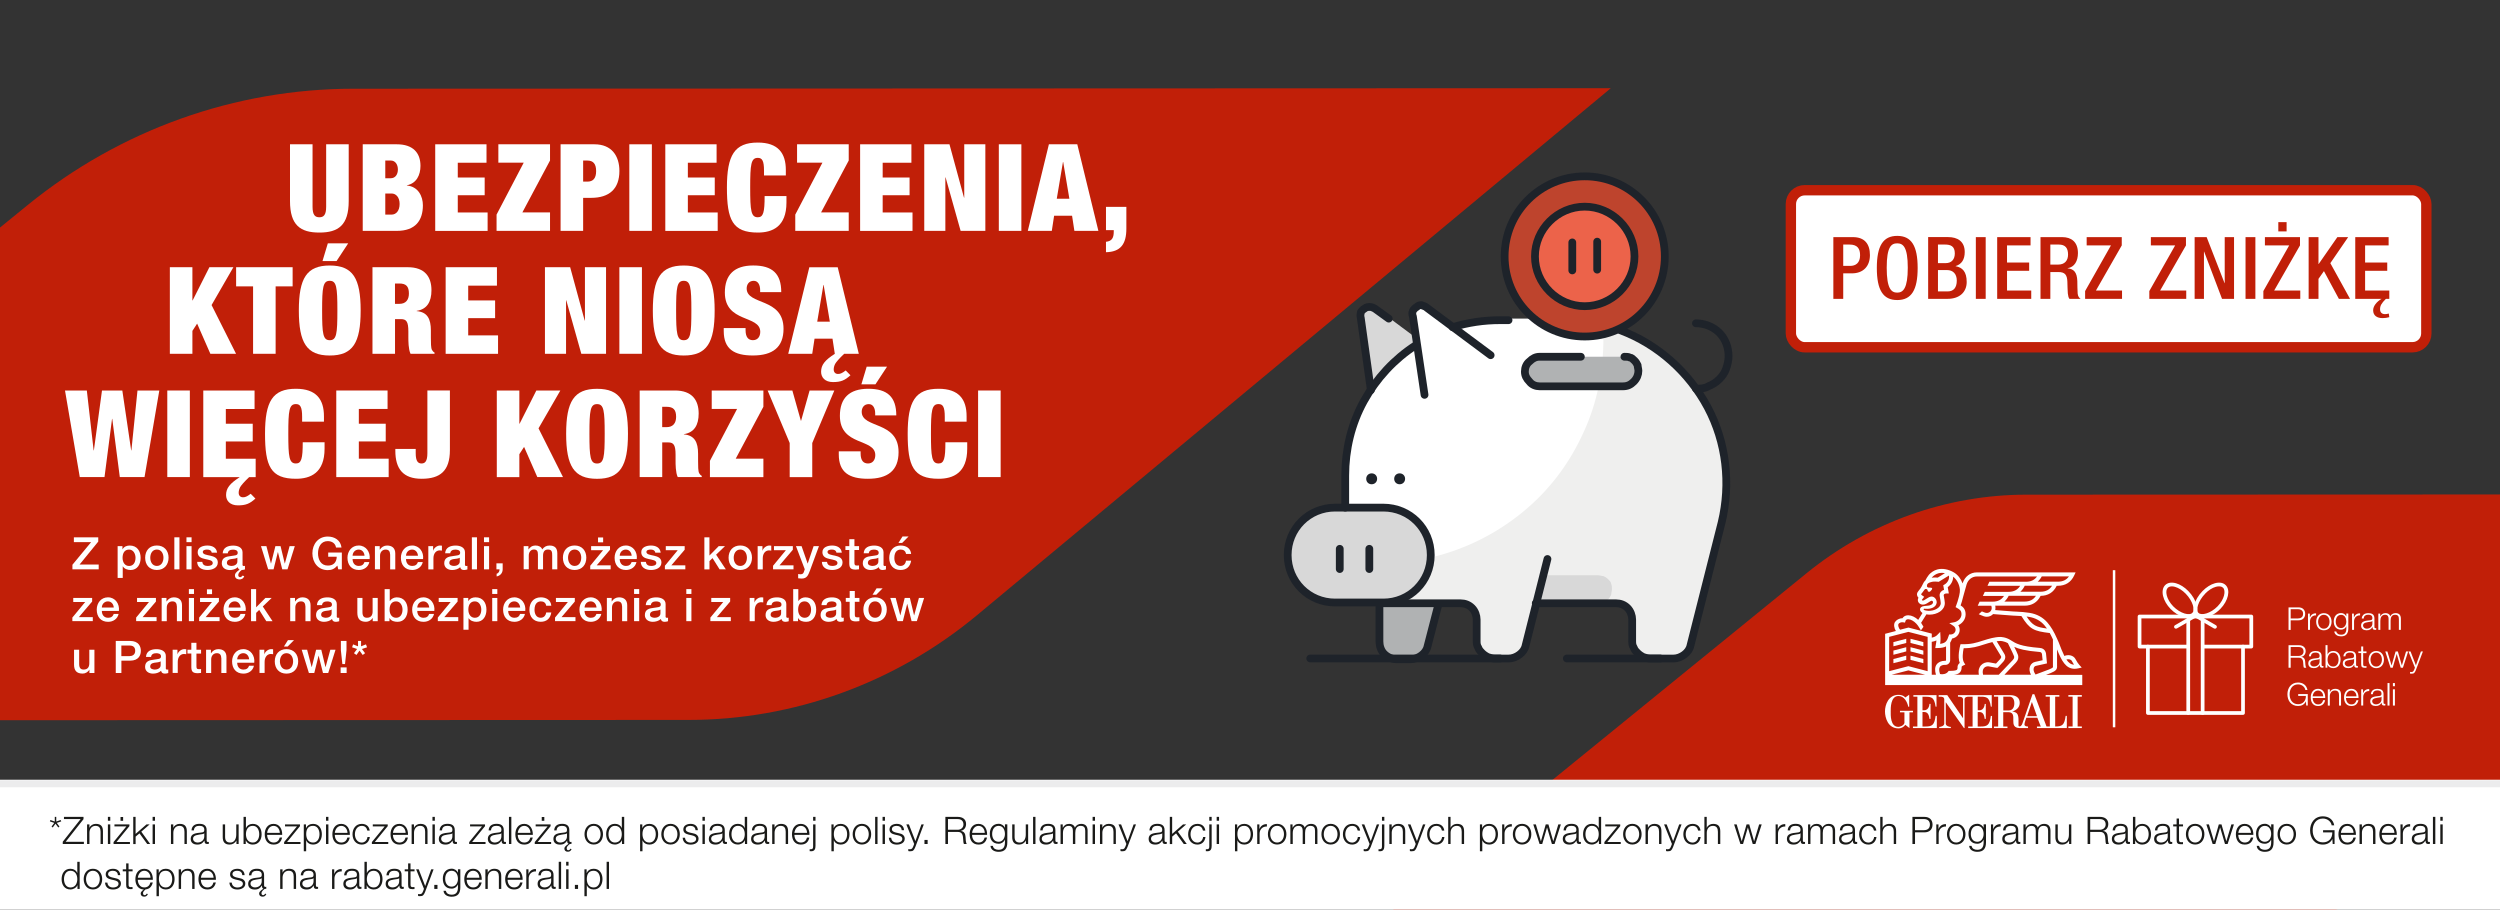
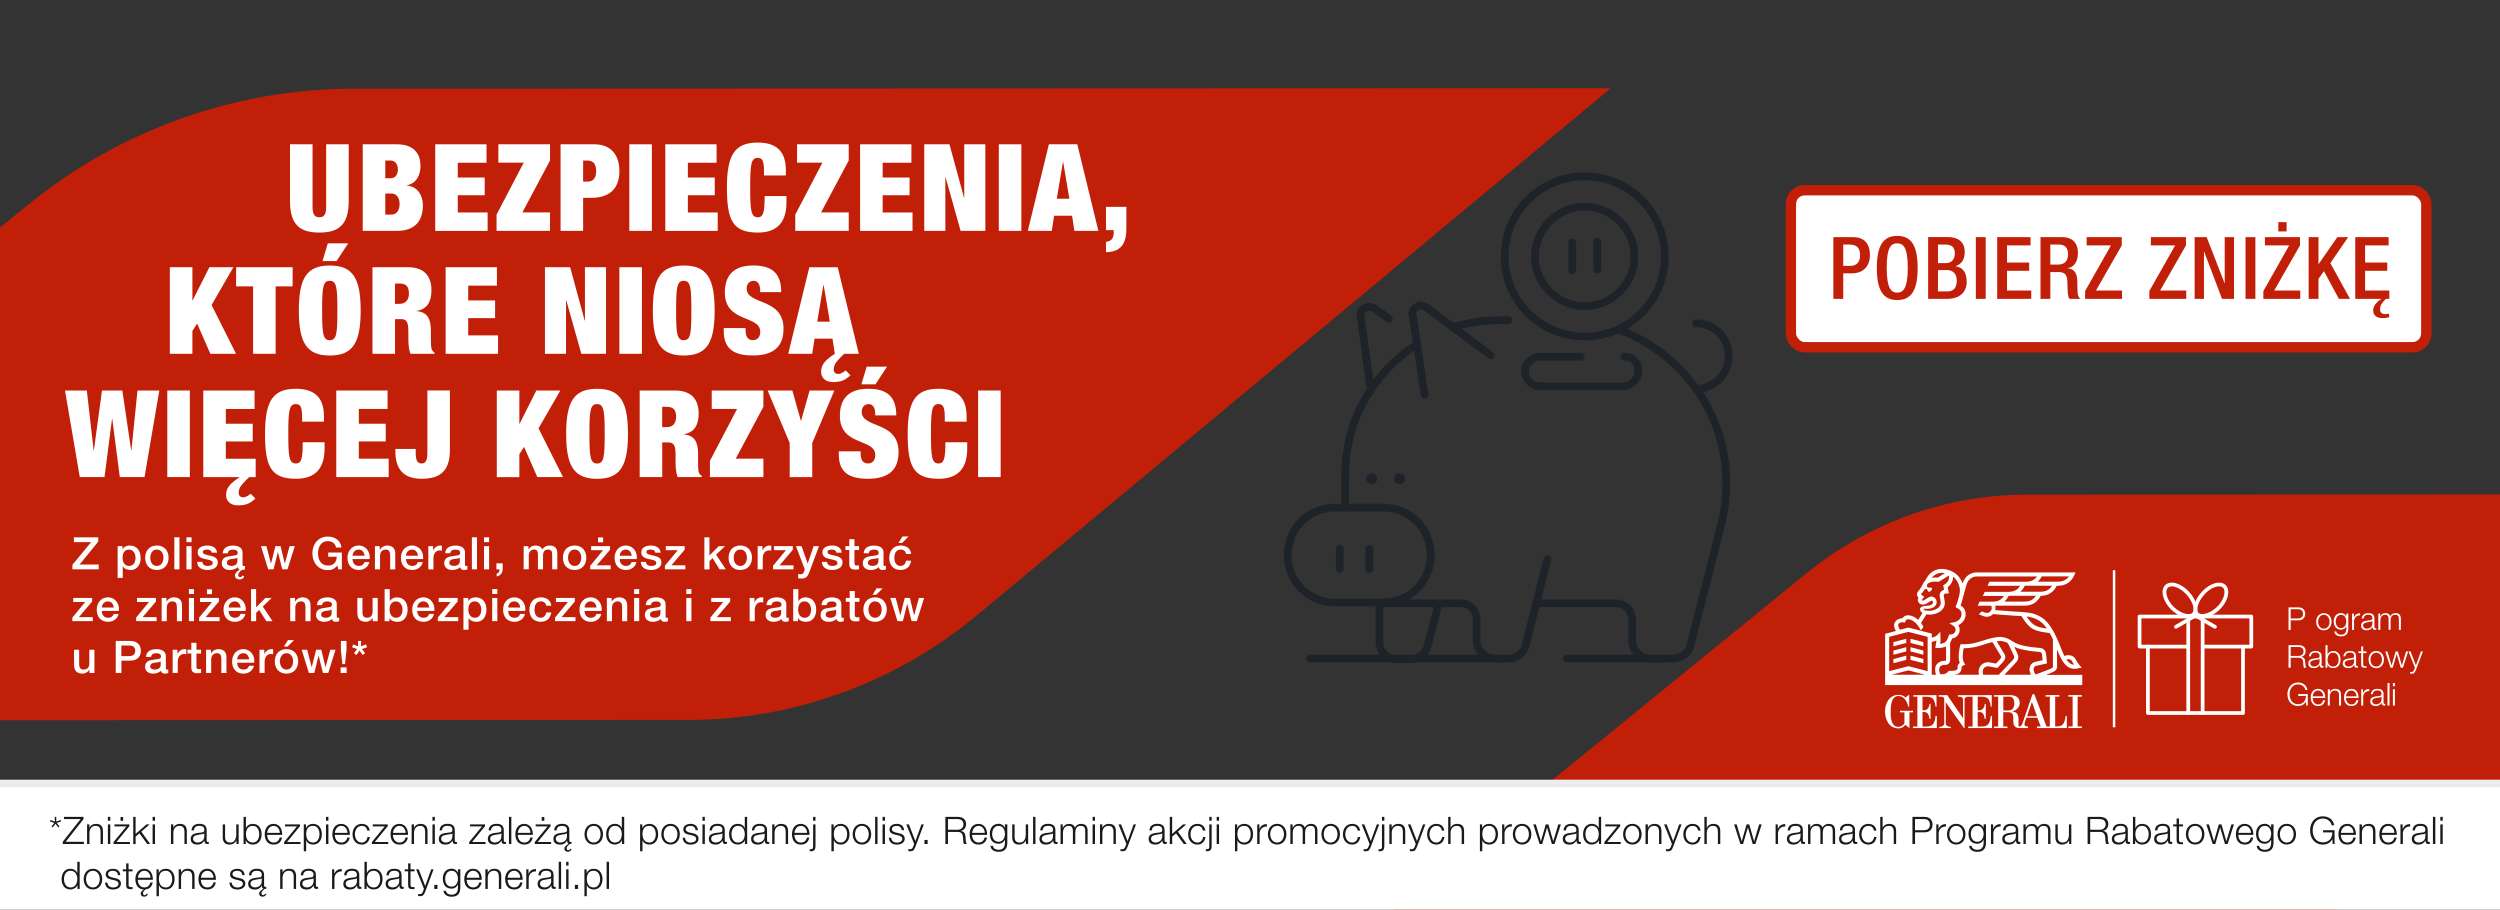
<svg xmlns="http://www.w3.org/2000/svg" id="a" viewBox="0 0 723.88 263.4">
  <rect x="0" y="0" width="723.88" height="263.4" fill="#333333" stroke="none" />
  <defs>
    <style>.j,.k,.l,.m,.n{fill:none;}.k{stroke:#1e232a;stroke-linecap:round;stroke-linejoin:round;stroke-width:2.25px;}.l{stroke:#ececed;stroke-width:2px;}.o{fill:#1a1a18;}.m{stroke:#c11f08;stroke-width:3px;}.p{fill:#d8d8d8;}.q{fill:#fff;}.r{fill:#ec634a;}.s{fill:#c11f08;}.t{fill:#be442d;}.u{fill:#b0b2b3;}.v{fill:#1e232a;}.w{clip-path:url(#h);}.x{clip-path:url(#e);}.y{clip-path:url(#d);}.z{clip-path:url(#g);}.aa{clip-path:url(#f);}.ab{clip-path:url(#i);}.ac{clip-path:url(#c);}.ad{clip-path:url(#b);}.n{stroke:#fff;stroke-width:.72px;}.ae{fill:#efefee;}</style>
    <clipPath id="b">
-       <polygon class="j" points="456.61 46.55 368.34 46.55 368.34 195.39 510.88 195.39 510.88 46.55 456.61 46.55" />
-     </clipPath>
+       </clipPath>
    <clipPath id="c">
      <polygon class="j" points="456.61 46.55 368.34 46.55 368.34 195.39 510.88 195.39 510.88 46.55 456.61 46.55" />
    </clipPath>
    <clipPath id="d">
      <polygon class="j" points="456.61 46.55 368.34 46.55 368.34 195.39 510.88 195.39 510.88 46.55 456.61 46.55" />
    </clipPath>
    <clipPath id="e">
      <polygon class="j" points="456.61 46.55 368.34 46.55 368.34 195.39 510.88 195.39 510.88 46.55 456.61 46.55" />
    </clipPath>
    <clipPath id="f">
      <rect class="j" x="-175.47" y="25.54" width="1008.32" height="241.29" />
    </clipPath>
    <clipPath id="g">
      <rect class="j" x="-175.47" y="25.54" width="1008.32" height="241.29" />
    </clipPath>
    <clipPath id="h">
      <rect class="j" x="-175.47" y="25.54" width="1008.32" height="241.29" />
    </clipPath>
    <clipPath id="i">
      <rect class="j" x="-175.47" y="25.54" width="1008.32" height="241.29" />
    </clipPath>
  </defs>
  <g class="ad">
    <path class="p" d="M416.76,102.85l-18.46-13.74c-.45-.23-.9-.45-1.35-.45s-1.13,0-1.58.45c-.45.23-.9.68-1.13,1.13,0,.45-.22.9,0,1.58l3.38,22.74" />
-     <path class="ae" d="M452.56,92.71h-18.01c-4.73,0-9.23.68-13.74,2.03l-7.66-5.63c-.45-.45-.9-.68-1.58-.68-.45,0-1.13,0-1.58.23-.45.22-.9.67-1.13,1.13-.22.45-.22,1.13,0,1.58l1.13,8.11c-6.3,4.05-11.48,9.68-15.09,16.21-3.6,6.53-5.4,13.96-5.63,21.62v9.23l2.48,18.92,7.43,8.56h23.42c1.35,0,2.48.45,3.38,1.35.9.9,1.35,2.25,1.35,3.38v6.08c0,.68,0,1.35.45,2.03.22.68.67,1.13,1.13,1.58.45.45,1.13.9,1.58,1.13.68.23,1.35.45,2.03.45h4.05c1.13,0,2.25-.45,3.15-1.13.9-.68,1.58-1.58,1.8-2.7l3.15-12.16h23.19c1.35,0,2.48.45,3.38,1.35.9.9,1.35,2.25,1.35,3.38v6.08c0,.68,0,1.35.45,2.03.22.68.67,1.13,1.13,1.58.45.45,1.12.9,1.58,1.13.67.23,1.35.45,2.03.45h6.76c1.12,0,2.25-.45,3.15-1.13.9-.68,1.58-1.58,1.8-2.7l9.01-35.58c1.8-6.98,1.8-14.18.45-21.17-1.58-6.98-4.5-13.51-9.01-19.37-4.5-5.63-10.13-10.13-16.44-13.29-6.53-3.15-13.51-4.73-20.72-4.73l-.22.68Z" />
    <path class="q" d="M434.32,92.71c-4.73,0-9.23.68-13.74,2.03l-7.65-5.63c-.45-.45-.9-.45-1.35-.68-.45-.23-1.13,0-1.58.45-.45.23-.9.68-1.13,1.13-.22.45-.22,1.13,0,1.58l1.13,8.11c-6.3,4.05-11.48,9.68-15.09,16.21-3.6,6.53-5.4,13.96-5.63,21.62v9.23l2.03,15.99c9.23,1.13,18.46.22,27.25-2.48,8.78-2.7,16.89-7.21,23.87-13.29,6.98-6.08,12.39-13.51,16.21-22.07,3.83-8.33,5.63-17.56,5.63-26.8v-4.28c-3.83-.9-7.88-1.58-11.71-1.58h-18.01l-.22.45Z" />
    <path class="t" d="M458.86,97.44c12.84,0,23.19-10.36,23.19-23.19s-10.36-23.19-23.19-23.19-23.19,10.36-23.19,23.19,10.36,23.19,23.19,23.19" />
    <path class="r" d="M458.86,88.66c7.88,0,14.41-6.53,14.41-14.41s-6.53-14.41-14.41-14.41-14.41,6.53-14.41,14.41,6.53,14.41,14.41,14.41" />
    <path class="u" d="M399.42,174.68v11.03c0,1.35.45,2.7,1.35,3.6.9.9,2.25,1.58,3.6,1.58h4.05c1.13,0,2.25-.45,3.15-1.12.9-.68,1.58-1.58,1.8-2.7l3.15-12.16" />
    <path class="u" d="M470.35,103.3h-24.09c-2.25,0-4.28,2.03-4.28,4.28,0,2.48,2.03,4.28,4.28,4.28h24.09c2.25,0,4.28-2.03,4.28-4.28,0-2.48-2.03-4.28-4.28-4.28" />
    <path class="p" d="M400.54,146.98h-13.96c-7.66,0-13.73,6.08-13.73,13.74s6.08,13.74,13.73,13.74h13.96c7.66,0,13.74-6.08,13.74-13.74s-6.08-13.74-13.74-13.74Z" />
    <path class="p" d="M444.9,174.68h17.79c.45,0,1.13,0,1.58-.22.45,0,.9-.45,1.35-.9s.67-.9.9-1.35c0-.45.22-1.13.22-1.58s0-1.13-.22-1.58c0-.45-.45-.9-.9-1.35-.45-.45-.9-.68-1.35-.9-.45,0-1.13-.23-1.58-.23h-15.76l-2.03,8.56v-.45Z" />
  </g>
  <line class="k" x1="379.38" y1="190.66" x2="434.32" y2="190.66" />
  <line class="k" x1="453.68" y1="190.66" x2="480.7" y2="190.66" />
  <line class="k" x1="497.37" y1="190.66" x2="506.37" y2="190.66" />
  <g class="ac">
    <path class="k" d="M400.54,146.98h-13.96c-7.66,0-13.73,6.08-13.73,13.74s6.08,13.74,13.73,13.74h13.96c7.66,0,13.74-6.08,13.74-13.74s-6.08-13.74-13.74-13.74Z" />
    <path class="k" d="M410,99.92c-6.3,4.05-11.48,9.68-15.09,16.21-3.6,6.53-5.4,13.96-5.4,21.62v9.23" />
    <path class="k" d="M436.8,92.71h-2.48c-4.73,0-9.23.68-13.73,2.03" />
    <path class="k" d="M444.68,174.68h23.19c1.35,0,2.48.45,3.38,1.35.9.9,1.35,2.25,1.35,3.38v6.08c0,.68,0,1.35.45,2.03.22.68.67,1.13,1.13,1.58.45.45,1.13.9,1.58,1.13.68.22,1.35.45,2.03.45h6.76c1.13,0,2.25-.45,3.15-1.13.9-.68,1.58-1.58,1.8-2.7l9.01-35.58c2.7-11.26,1.35-23.19-4.05-33.33-5.4-10.13-14.41-18.24-25.22-22.29" />
    <path class="k" d="M399.42,174.68h23.42c1.35,0,2.48.45,3.38,1.35.9.9,1.35,2.25,1.35,3.38v6.08c0,.68,0,1.35.45,2.03.23.68.67,1.13,1.13,1.58.45.45,1.13.9,1.58,1.13.67.22,1.35.45,2.03.45h4.05c1.13,0,2.25-.45,3.15-1.13.9-.68,1.58-1.58,1.8-2.7l6.31-24.99" />
    <path class="k" d="M399.42,174.68v11.03c0,1.35.45,2.7,1.35,3.6.9.9,2.25,1.58,3.6,1.58h4.05c1.13,0,2.25-.45,3.15-1.12.9-.68,1.58-1.58,1.8-2.7l3.15-12.16" />
    <path class="k" d="M458.86,97.44c12.84,0,23.19-10.36,23.19-23.19s-10.36-23.19-23.19-23.19-23.19,10.36-23.19,23.19,10.36,23.19,23.19,23.19Z" />
    <path class="k" d="M458.86,88.66c7.88,0,14.41-6.53,14.41-14.41s-6.53-14.41-14.41-14.41-14.41,6.53-14.41,14.41,6.53,14.41,14.41,14.41Z" />
  </g>
  <line class="k" x1="462.47" y1="69.97" x2="462.47" y2="78.08" />
  <line class="k" x1="455.26" y1="70.19" x2="455.26" y2="78.3" />
  <g class="y">
    <path class="k" d="M470.35,103.3c.67,0,1.13,0,1.58.23.45,0,.9.45,1.35.9.45.45.68.9.9,1.35,0,.45.22,1.13.22,1.58,0,1.13-.45,2.25-1.35,3.15-.9.9-1.8,1.35-3.15,1.35h-24.09c-1.13,0-2.25-.45-2.93-1.35-.9-.9-1.35-1.8-1.35-2.93s.45-2.25,1.35-2.93c.9-.9,1.8-1.35,2.93-1.35h11.93" />
  </g>
  <line class="k" x1="396.49" y1="158.91" x2="396.49" y2="164.77" />
  <line class="k" x1="387.93" y1="158.91" x2="387.93" y2="164.77" />
  <g class="x">
    <path class="k" d="M431.62,102.85l-18.46-13.74c-.45-.45-.9-.45-1.35-.68-.45-.23-1.13,0-1.58.45-.45.23-.9.68-1.13,1.13-.22.45-.22,1.13,0,1.58l3.38,22.74" />
    <path class="k" d="M402.12,92.26l-4.05-2.93c-.45-.22-.9-.45-1.35-.45s-1.13,0-1.58.45c-.45.23-.9.68-1.13,1.13,0,.45-.22.9,0,1.58l2.93,20.94" />
    <path class="k" d="M491.06,112.53c1.35,0,2.48,0,3.6-.68,1.13-.45,2.25-1.12,3.15-2.03s1.58-1.8,2.03-3.15c.45-1.35.67-2.48.67-3.6s-.22-2.48-.67-3.6c-.45-1.13-1.13-2.25-2.03-3.15-.9-.9-2.03-1.58-3.15-2.03-1.13-.45-2.48-.68-3.6-.68" />
    <path class="v" d="M405.27,140.22c.9,0,1.58-.68,1.58-1.58s-.67-1.58-1.58-1.58-1.58.67-1.58,1.58.67,1.58,1.58,1.58" />
    <path class="v" d="M397.17,140.22c.9,0,1.58-.68,1.58-1.58s-.67-1.58-1.58-1.58-1.58.67-1.58,1.58.67,1.58,1.58,1.58" />
  </g>
  <g class="aa">
    <path class="s" d="M399.09,266.84l124.01-100.87c18.09-14.71,40.54-22.73,63.68-22.74l246.07-.1-124,103.1c-15.94,13.26-35.88,20.5-56.46,20.51l-253.3.1Z" />
    <path class="q" d="M649.47,206.99h-27.54c-.3,0-.54-.24-.54-.54v-19.23c0-.3.24-.54.54-.54s.54.24.54.54v18.69h26.46v-18.69c0-.3.24-.54.54-.54s.54.24.54.54v19.23c0,.3-.24.54-.54.54" />
    <path class="q" d="M651.87,187.76h-13.71c-.3,0-.54-.24-.54-.54s.24-.54.54-.54h13.16v-7.62h-31.27v7.62h13.13c.3,0,.54.24.54.54s-.24.54-.54.54h-13.67c-.3,0-.54-.24-.54-.54v-8.71c0-.3.24-.54.54-.54h32.36c.3,0,.54.24.54.54v8.71c0,.3-.24.54-.54.54" />
    <path class="q" d="M633.61,206.99c-.3,0-.54-.24-.54-.54v-27.01c0-.3.24-.54.54-.54s.54.24.54.54v27.01c0,.3-.24.54-.54.54" />
    <path class="q" d="M637.78,206.99c-.3,0-.54-.24-.54-.54v-27.01c0-.3.24-.54.54-.54s.54.24.54.54v27.01c0,.3-.24.54-.54.54" />
    <path class="q" d="M637.67,178.91c-.75,0-1.39-.21-1.85-.65-1.39-1.36-.51-4.61,1.92-7.11,1.1-1.13,2.37-1.93,3.59-2.27,1.29-.36,2.4-.17,3.11.53,1.47,1.43.78,4.53-1.54,6.91-1.6,1.64-3.64,2.59-5.23,2.59M638.52,171.9c-2.1,2.16-2.77,4.77-1.94,5.57.85.83,3.52.16,5.54-1.92,1.97-2.02,2.45-4.51,1.56-5.38-.42-.41-1.18-.51-2.07-.26-1.04.29-2.14.99-3.1,1.98" />
    <path class="q" d="M633.71,178.91c-.45,0-.94-.08-1.45-.23-1.33-.39-2.67-1.23-3.77-2.36-1.09-1.12-1.86-2.45-2.17-3.74-.31-1.33-.08-2.48.62-3.17.72-.7,1.82-.89,3.11-.53,1.22.34,2.49,1.14,3.59,2.27,2.43,2.5,3.31,5.75,1.92,7.11-.45.44-1.09.66-1.86.66M628.86,169.79c-.48,0-.89.14-1.16.4-.43.42-.55,1.2-.32,2.15.26,1.1.93,2.24,1.89,3.23.96.99,2.17,1.74,3.3,2.08,1,.29,1.84.23,2.24-.17.83-.81.16-3.42-1.94-5.58-.97-.99-2.07-1.69-3.1-1.98-.33-.09-.63-.14-.91-.14" />
    <path class="q" d="M630.05,182.04c-.19,0-.37-.1-.47-.27-.15-.26-.06-.59.2-.74l6.06-3.51c.26-.15.59-.06.74.2.15.26.06.59-.2.74l-6.06,3.51c-.09.05-.18.07-.27.07" />
    <path class="q" d="M641.34,182.04c-.09,0-.19-.02-.27-.07l-6.22-3.6c-.26-.15-.35-.48-.2-.74.15-.26.48-.35.74-.2l6.23,3.6c.26.15.35.48.2.74-.1.17-.28.27-.47.27" />
  </g>
  <path class="q" d="M665.54,175.87c.29,0,.56.04.79.12.24.08.44.2.61.37.17.16.3.36.39.59.09.23.14.49.14.79s-.04.55-.14.79c-.09.23-.22.43-.39.59-.17.16-.37.28-.61.37-.24.08-.5.12-.79.12h-2.27v2.79h-.62v-6.52h2.9ZM665.41,179.06c.43,0,.78-.11,1.05-.33.27-.22.4-.55.4-1s-.13-.79-.4-1-.62-.33-1.05-.33h-2.14v2.67h2.14Z" />
-   <path class="q" d="M668.82,177.67v1.1h.02c.15-.38.37-.68.68-.89s.67-.3,1.1-.28v.58c-.26-.01-.5.02-.71.11-.21.08-.4.2-.55.35s-.28.33-.36.54-.13.44-.13.69v2.51h-.58v-4.71h.53Z" />
  <path class="q" d="M673.83,177.74c.28.13.51.31.7.54.19.22.33.49.43.79.1.3.15.62.15.96s-.05.66-.15.96c-.1.3-.24.56-.43.79-.19.23-.42.4-.7.53s-.59.2-.95.2-.68-.07-.95-.2c-.28-.13-.51-.31-.7-.53s-.33-.49-.43-.79c-.1-.3-.15-.62-.15-.96s.05-.66.15-.96c.1-.3.24-.57.43-.79.19-.23.42-.41.7-.54.28-.13.59-.2.95-.2s.68.07.95.2ZM672.15,178.19c-.21.12-.38.27-.52.46-.14.19-.24.4-.31.64-.07.24-.11.49-.11.74s.04.5.11.74c.07.24.17.46.31.64.14.19.31.34.52.46s.45.17.72.17.51-.06.72-.17c.21-.12.38-.27.52-.46.14-.19.24-.4.31-.64.07-.24.1-.49.1-.74s-.04-.49-.1-.74c-.07-.24-.17-.46-.31-.64s-.31-.34-.52-.46c-.21-.12-.45-.17-.72-.17s-.51.06-.72.17Z" />
  <path class="q" d="M679.83,182.94c-.08.28-.2.52-.36.71-.16.19-.38.34-.64.45s-.59.16-.97.16c-.24,0-.47-.03-.69-.08s-.43-.14-.61-.26-.33-.26-.45-.44c-.12-.18-.19-.39-.21-.64h.58c.03.18.09.32.18.44.09.12.2.21.32.29.12.07.26.13.42.16s.31.05.47.05c.54,0,.92-.15,1.16-.46.24-.3.36-.74.36-1.32v-.64h-.02c-.13.29-.33.53-.59.7s-.56.26-.91.26c-.38,0-.7-.06-.97-.19-.27-.12-.49-.3-.66-.52-.17-.22-.3-.48-.38-.77-.08-.3-.12-.61-.12-.95s.05-.63.14-.92c.09-.29.23-.54.41-.76.18-.22.4-.39.67-.51.27-.12.57-.19.91-.19.18,0,.34.02.5.07s.3.12.42.21c.13.09.24.19.34.31.1.12.18.24.23.37h.02v-.81h.58v4.33c0,.35-.04.66-.11.94ZM678.51,181.69c.19-.11.35-.25.48-.42.13-.17.22-.37.29-.6.06-.23.1-.46.1-.69s-.03-.46-.08-.69c-.05-.23-.14-.44-.26-.63s-.28-.34-.47-.46c-.19-.12-.42-.17-.7-.17s-.51.06-.7.17c-.2.11-.36.26-.48.44s-.22.39-.28.63-.09.47-.09.72.03.47.09.69c.06.23.16.42.28.6.13.17.29.31.48.42.2.11.43.16.69.16.25,0,.47-.05.66-.16Z" />
  <path class="q" d="M681.57,177.67v1.1h.02c.15-.38.37-.68.68-.89s.67-.3,1.1-.28v.58c-.26-.01-.5.02-.71.11-.21.08-.4.2-.55.35s-.28.33-.36.54-.13.44-.13.69v2.51h-.58v-4.71h.53Z" />
  <path class="q" d="M684.04,178.4c.1-.2.23-.37.4-.49.17-.13.36-.22.59-.28.22-.06.47-.09.75-.09.21,0,.41.02.62.06.21.04.39.11.56.22s.3.26.4.46c.1.2.16.46.16.77v2.5c0,.23.11.35.34.35.07,0,.13-.01.18-.04v.48c-.07.01-.13.02-.18.03s-.12,0-.2,0c-.15,0-.26-.02-.35-.06-.09-.04-.16-.1-.21-.17-.05-.07-.08-.16-.1-.26-.01-.1-.02-.21-.02-.33h-.02c-.1.15-.21.29-.31.41-.11.12-.23.22-.36.3-.13.08-.28.14-.45.18-.17.04-.37.06-.6.06-.22,0-.42-.03-.62-.08-.19-.05-.36-.13-.5-.25-.14-.11-.26-.26-.34-.43-.08-.17-.12-.38-.12-.62,0-.33.07-.59.22-.77.15-.19.34-.33.58-.42.24-.1.51-.17.81-.21.3-.04.61-.08.92-.11.12-.01.23-.03.32-.05.09-.02.17-.05.23-.1.06-.05.11-.11.14-.19.03-.08.05-.18.05-.31,0-.19-.03-.35-.1-.48-.06-.12-.15-.22-.26-.3-.11-.07-.24-.12-.39-.15-.15-.03-.31-.04-.48-.04-.37,0-.66.09-.9.26-.23.17-.35.45-.37.84h-.58c.02-.27.08-.51.17-.71ZM686.91,179.81c-.04.07-.11.12-.21.15-.1.03-.19.05-.27.06-.24.04-.5.08-.75.11s-.49.08-.71.15c-.21.07-.39.16-.53.29s-.21.3-.21.53c0,.15.03.28.09.39.06.11.14.21.23.29.1.08.21.15.34.19.13.04.26.06.39.06.22,0,.43-.03.63-.1.2-.07.38-.17.53-.29.15-.13.27-.28.36-.47.09-.18.13-.39.13-.62v-.75h-.02Z" />
  <path class="q" d="M689.19,177.67v.79h.03c.15-.29.35-.52.6-.68.25-.17.56-.25.95-.25.31,0,.59.08.84.23s.42.38.51.69c.14-.31.35-.54.62-.69s.57-.23.88-.23c1.04,0,1.56.55,1.56,1.65v3.2h-.58v-3.17c0-.39-.08-.69-.25-.89-.16-.2-.45-.31-.87-.31-.25,0-.46.05-.62.14s-.3.22-.39.38c-.1.16-.17.34-.21.54-.04.2-.06.42-.06.63v2.67h-.58v-3.2c0-.16-.02-.31-.05-.45-.03-.14-.09-.27-.16-.37s-.18-.19-.31-.25c-.13-.06-.28-.09-.47-.09-.24,0-.46.04-.63.13-.18.09-.33.21-.44.37-.11.16-.2.34-.25.55-.05.21-.08.44-.08.69v2.63h-.58v-4.71h.53Z" />
  <path class="q" d="M665.63,186.82c.27,0,.52.03.76.1.24.07.45.17.63.31s.32.31.43.53c.11.22.16.47.16.76,0,.41-.11.77-.32,1.08s-.53.5-.95.58v.02c.21.03.39.09.53.17s.25.19.34.32c.09.13.15.28.19.44.04.17.07.35.08.54,0,.11.01.24.02.4,0,.16.02.32.04.48s.05.31.09.46c.04.14.09.25.16.33h-.68c-.04-.06-.07-.14-.09-.22s-.04-.18-.05-.27c0-.09-.02-.19-.02-.28,0-.09-.01-.17-.02-.24-.01-.23-.03-.46-.06-.69-.03-.23-.08-.43-.17-.61-.09-.18-.22-.32-.38-.43-.17-.11-.4-.16-.69-.15h-2.36v2.89h-.62v-6.52h2.99ZM665.59,189.92c.19,0,.37-.03.54-.09.17-.06.32-.14.45-.25.13-.11.23-.24.31-.4s.11-.33.11-.53c0-.4-.12-.72-.35-.95s-.58-.35-1.06-.35h-2.32v2.57h2.32Z" />
  <path class="q" d="M668.75,189.36c.1-.2.23-.37.4-.49.17-.13.36-.22.59-.28.22-.06.47-.09.75-.09.21,0,.41.02.62.06.21.04.39.11.56.22s.3.26.4.46c.1.2.16.46.16.77v2.5c0,.23.11.35.34.35.07,0,.13-.01.18-.04v.48c-.07.01-.13.02-.18.03s-.12,0-.2,0c-.15,0-.26-.02-.35-.06-.09-.04-.16-.1-.21-.17-.05-.07-.08-.16-.1-.26-.01-.1-.02-.21-.02-.33h-.02c-.1.15-.21.29-.31.41-.11.12-.23.22-.36.3-.13.08-.28.14-.45.18-.17.04-.37.06-.6.06-.22,0-.42-.03-.62-.08-.19-.05-.36-.13-.5-.25-.14-.11-.26-.26-.34-.43-.08-.17-.12-.38-.12-.62,0-.33.07-.59.22-.77.15-.19.34-.33.58-.42.24-.1.51-.17.81-.21.3-.04.61-.08.92-.11.12-.01.23-.03.32-.05.09-.02.17-.05.23-.1.06-.05.11-.11.14-.19.03-.08.05-.18.05-.31,0-.19-.03-.35-.1-.48-.06-.12-.15-.22-.26-.3-.11-.07-.24-.12-.39-.15-.15-.03-.31-.04-.48-.04-.37,0-.66.09-.9.26-.23.17-.35.45-.37.84h-.58c.02-.27.08-.51.17-.71ZM671.62,190.77c-.04.07-.11.12-.21.15-.1.03-.19.05-.27.06-.24.04-.5.08-.75.11s-.49.08-.71.15c-.21.07-.39.16-.53.29s-.21.3-.21.53c0,.15.03.28.09.39.06.11.14.21.23.29.1.08.21.15.34.19.13.04.26.06.39.06.22,0,.43-.03.63-.1.2-.07.38-.17.53-.29.15-.13.27-.28.36-.47.09-.18.13-.39.13-.62v-.75h-.02Z" />
  <path class="q" d="M673.94,186.82v2.7h.02c.06-.17.15-.32.26-.45.11-.13.24-.24.39-.32.15-.09.3-.15.47-.2.17-.04.34-.06.51-.06.36,0,.67.07.94.2.27.13.49.32.66.54.18.23.31.49.39.79.08.3.13.62.13.95s-.04.65-.13.96c-.09.3-.22.57-.39.79-.18.23-.4.41-.66.54-.26.13-.58.2-.94.2-.38,0-.73-.09-1.03-.26-.3-.18-.52-.43-.65-.76h-.02v.89h-.53v-6.52h.58ZM677.05,190.26c-.06-.24-.15-.46-.27-.64-.12-.19-.29-.34-.48-.46-.2-.12-.43-.18-.7-.18-.3,0-.56.06-.77.18-.21.12-.38.27-.51.46-.13.19-.23.4-.28.64s-.09.48-.09.73.03.49.09.73.15.46.28.64.3.34.51.46c.21.12.47.18.77.18.27,0,.51-.06.7-.18.19-.12.35-.27.48-.46s.22-.4.27-.64c.06-.24.09-.48.09-.73s-.03-.49-.09-.73Z" />
  <path class="q" d="M678.73,189.36c.1-.2.23-.37.4-.49.17-.13.36-.22.59-.28.22-.06.47-.09.75-.09.21,0,.41.02.62.06.21.04.39.11.56.22s.3.26.4.46c.1.2.16.46.16.77v2.5c0,.23.11.35.34.35.07,0,.13-.01.18-.04v.48c-.07.01-.13.02-.18.03s-.12,0-.2,0c-.15,0-.26-.02-.35-.06-.09-.04-.16-.1-.21-.17-.05-.07-.08-.16-.1-.26-.01-.1-.02-.21-.02-.33h-.02c-.1.15-.21.29-.31.41-.11.12-.23.22-.36.3-.13.08-.28.14-.45.18-.17.04-.37.06-.6.06-.22,0-.42-.03-.62-.08-.19-.05-.36-.13-.5-.25-.14-.11-.26-.26-.34-.43-.08-.17-.12-.38-.12-.62,0-.33.07-.59.22-.77.15-.19.34-.33.58-.42.24-.1.51-.17.81-.21.3-.04.61-.08.92-.11.12-.01.23-.03.32-.05.09-.02.17-.05.23-.1.06-.05.11-.11.14-.19.03-.08.05-.18.05-.31,0-.19-.03-.35-.1-.48-.06-.12-.15-.22-.26-.3-.11-.07-.24-.12-.39-.15-.15-.03-.31-.04-.48-.04-.37,0-.66.09-.9.26-.23.17-.35.45-.37.84h-.58c.02-.27.08-.51.17-.71ZM681.61,190.77c-.04.07-.11.12-.21.15-.1.03-.19.05-.27.06-.24.04-.5.08-.75.11s-.49.08-.71.15c-.21.07-.39.16-.53.29s-.21.3-.21.53c0,.15.03.28.09.39.06.11.14.21.23.29.1.08.21.15.34.19.13.04.26.06.39.06.22,0,.43-.03.63-.1.2-.07.38-.17.53-.29.15-.13.27-.28.36-.47.09-.18.13-.39.13-.62v-.75h-.02Z" />
  <path class="q" d="M685.22,188.63v.48h-.96v3.18c0,.19.03.34.08.44s.18.17.39.18c.17,0,.33,0,.49-.03v.48c-.08,0-.17,0-.26,0-.08,0-.17,0-.25,0-.38,0-.65-.08-.8-.22-.15-.15-.23-.42-.22-.83v-3.22h-.82v-.48h.82v-1.42h.58v1.42h.96Z" />
  <path class="q" d="M689,188.7c.28.13.51.31.7.54.19.22.33.49.43.79.1.3.15.62.15.96s-.05.66-.15.96c-.1.3-.24.56-.43.79-.19.23-.42.4-.7.53s-.59.2-.95.2-.68-.07-.95-.2c-.28-.13-.51-.31-.7-.53s-.33-.49-.43-.79c-.1-.3-.15-.62-.15-.96s.05-.66.15-.96c.1-.3.24-.57.43-.79.19-.23.42-.41.7-.54.28-.13.59-.2.95-.2s.68.07.95.2ZM687.32,189.15c-.21.12-.38.27-.52.46-.14.19-.24.4-.31.64-.07.24-.11.49-.11.74s.04.5.11.74c.07.24.17.46.31.64.14.19.31.34.52.46s.45.17.72.17.51-.06.72-.17c.21-.12.38-.27.52-.46.14-.19.24-.4.31-.64.07-.24.1-.49.1-.74s-.04-.49-.1-.74c-.07-.24-.17-.46-.31-.64s-.31-.34-.52-.46c-.21-.12-.45-.17-.72-.17s-.51.06-.72.17Z" />
  <path class="q" d="M691.27,188.63l1.21,4.04h.02l1.15-4.04h.65l1.15,4.04h.02l1.21-4.04h.61l-1.52,4.71h-.63l-1.16-3.96h-.02l-1.15,3.96h-.63l-1.52-4.71h.61Z" />
  <path class="q" d="M697.98,188.63l1.55,4.02,1.45-4.02h.58l-2.05,5.42c-.08.2-.16.37-.24.5s-.15.23-.24.31c-.09.08-.19.13-.31.16-.12.03-.27.05-.45.05-.12,0-.21-.01-.27-.01-.06,0-.12-.01-.17-.03v-.48c.07.01.13.02.2.03.06,0,.13.01.2.01.13,0,.23-.02.31-.05.08-.04.15-.09.21-.15.06-.06.11-.14.16-.23.04-.09.09-.19.14-.3l.2-.53-1.88-4.69h.61Z" />
  <path class="q" d="M667.77,204.3l-.08-1.19h-.02c-.11.23-.25.43-.41.6-.16.17-.34.3-.53.41-.2.11-.4.18-.63.23-.22.05-.45.07-.69.07-.51,0-.96-.09-1.35-.28-.39-.19-.71-.43-.96-.74-.26-.31-.45-.67-.58-1.08s-.19-.84-.19-1.29.06-.88.19-1.29.32-.77.58-1.08.58-.56.96-.75c.39-.19.83-.28,1.35-.28.34,0,.66.04.97.14.3.09.58.23.81.41.24.18.44.41.6.68.16.27.28.58.34.94h-.62c-.02-.19-.08-.38-.19-.57-.11-.19-.25-.37-.43-.52-.18-.16-.39-.29-.64-.39-.25-.1-.53-.15-.84-.15-.43,0-.8.08-1.11.25-.31.16-.56.38-.76.65-.2.27-.34.58-.44.92s-.14.69-.14,1.05.05.7.14,1.05c.09.34.24.65.44.92.2.27.45.49.76.65.31.17.68.25,1.11.25.36,0,.68-.06.96-.18.28-.12.52-.29.72-.5.19-.21.34-.47.44-.76.1-.29.14-.61.14-.96h-2.22v-.53h2.77v3.32h-.45Z" />
  <path class="q" d="M669.73,202.75c.06.22.15.42.28.6s.29.32.48.44c.19.12.43.17.7.17.42,0,.75-.11.99-.33s.4-.51.49-.88h.58c-.12.54-.35.95-.67,1.24-.33.29-.79.44-1.38.44-.37,0-.69-.07-.96-.2-.27-.13-.49-.31-.66-.54-.17-.23-.3-.49-.38-.79-.08-.3-.12-.62-.12-.96,0-.31.04-.61.12-.91.08-.3.21-.56.38-.8.17-.23.39-.42.66-.57.27-.14.59-.21.96-.21s.7.08.97.23.49.35.65.6c.17.25.29.53.36.85.07.32.1.64.09.97h-3.63c0,.21.03.42.09.64ZM672.58,200.99c-.07-.2-.17-.38-.3-.53s-.28-.28-.47-.37-.39-.14-.62-.14-.45.05-.63.14-.34.22-.47.37-.23.33-.31.54-.13.41-.15.63h3.05c0-.22-.04-.43-.11-.63Z" />
  <path class="q" d="M674.61,199.59v.81h.02c.11-.29.3-.52.58-.69.28-.17.59-.26.92-.26s.6.04.83.13c.22.09.4.21.53.36s.23.34.28.57.08.48.08.76v3.03h-.58v-2.94c0-.2-.02-.39-.05-.56-.04-.17-.1-.32-.19-.45-.09-.13-.21-.23-.37-.3s-.35-.11-.58-.11-.44.04-.62.12c-.18.08-.33.2-.46.34-.12.14-.22.31-.29.51-.07.2-.11.41-.11.64v2.75h-.58v-4.71h.58Z" />
  <path class="q" d="M679.37,202.75c.06.22.15.42.28.6s.29.32.48.44c.19.12.43.17.7.17.42,0,.75-.11.99-.33s.4-.51.49-.88h.58c-.12.54-.35.95-.67,1.24-.33.29-.79.44-1.38.44-.37,0-.69-.07-.96-.2-.27-.13-.49-.31-.66-.54-.17-.23-.3-.49-.38-.79-.08-.3-.12-.62-.12-.96,0-.31.04-.61.12-.91.08-.3.21-.56.38-.8.17-.23.39-.42.66-.57.27-.14.59-.21.96-.21s.7.08.97.23.49.35.65.6c.17.25.29.53.36.85.07.32.1.64.09.97h-3.63c0,.21.03.42.09.64ZM682.22,200.99c-.07-.2-.17-.38-.3-.53s-.28-.28-.47-.37-.39-.14-.62-.14-.45.05-.63.14-.34.22-.47.37-.23.33-.31.54-.13.41-.15.63h3.05c0-.22-.04-.43-.11-.63Z" />
  <path class="q" d="M684.22,199.59v1.1h.02c.15-.38.37-.68.68-.89s.67-.3,1.1-.28v.58c-.26-.01-.5.02-.71.11-.21.08-.4.2-.55.35s-.28.33-.36.54-.13.44-.13.69v2.51h-.58v-4.71h.53Z" />
  <path class="q" d="M686.68,200.32c.1-.2.23-.37.4-.49.17-.13.36-.22.59-.28.22-.06.47-.09.75-.09.21,0,.41.02.62.06.21.04.39.11.56.22s.3.26.4.46c.1.2.16.46.16.77v2.5c0,.23.11.35.34.35.07,0,.13-.01.18-.04v.48c-.07.01-.13.02-.18.03s-.12,0-.2,0c-.15,0-.26-.02-.35-.06-.09-.04-.16-.1-.21-.17-.05-.07-.08-.16-.1-.26-.01-.1-.02-.21-.02-.33h-.02c-.1.15-.21.29-.31.41-.11.12-.23.22-.36.3-.13.08-.28.14-.45.18-.17.04-.37.06-.6.06-.22,0-.42-.03-.62-.08-.19-.05-.36-.13-.5-.25-.14-.11-.26-.26-.34-.43-.08-.17-.12-.38-.12-.62,0-.33.07-.59.22-.77.15-.19.34-.33.58-.42.24-.1.51-.17.81-.21.3-.04.61-.08.92-.11.12-.01.23-.03.32-.05.09-.02.17-.05.23-.1.06-.05.11-.11.14-.19.03-.08.05-.18.05-.31,0-.19-.03-.35-.1-.48-.06-.12-.15-.22-.26-.3-.11-.07-.24-.12-.39-.15-.15-.03-.31-.04-.48-.04-.37,0-.66.09-.9.26-.23.17-.35.45-.37.84h-.58c.02-.27.08-.51.17-.71ZM689.56,201.73c-.04.07-.11.12-.21.15-.1.03-.19.05-.27.06-.24.04-.5.08-.75.11s-.49.08-.71.15c-.21.07-.39.16-.53.29s-.21.3-.21.53c0,.15.03.28.09.39.06.11.14.21.23.29.1.08.21.15.34.19.13.04.26.06.39.06.22,0,.43-.03.63-.1.2-.07.38-.17.53-.29.15-.13.27-.28.36-.47.09-.18.13-.39.13-.62v-.75h-.02Z" />
  <path class="q" d="M691.89,197.78v6.52h-.58v-6.52h.58Z" />
  <path class="q" d="M693.45,197.78v.92h-.58v-.92h.58ZM693.45,199.59v4.71h-.58v-4.71h.58Z" />
  <line class="n" x1="612.13" y1="165.1" x2="612.13" y2="210.59" />
  <g class="z">
    <path class="q" d="M556.66,205.65v-3.92c2.47,0,3.37-.12,3.8,2.89h.26v-3.35h-6.7v.46h1.16v8.63h-1.28v.45h6.91v-3.52h-.35c-.34,2.67-1.02,3.07-2.92,3.07h-.88v-4.19h.51c.85.02,1.34.52,1.51,1.98h.31v-4.34h-.31s-.06,1.86-1.55,1.84h-.47Z" />
    <path class="q" d="M553.92,205.82h-3.78v.43h1.29v3.1c-.22.79-1.38,1.12-1.73,1.12-2.42,0-2.24-3.53-2.24-4.47,0-.86-.09-4.47,2.24-4.47,1.64,0,2.51,1.63,2.85,3.1h.26c0-.6.01-3.48,0-3.47l-1.13.8s-.52-.77-1.99-.77c-2.85,0-3.9,2.84-3.89,4.82.01,1.81.85,4.9,3.89,4.9.96,0,1.63-.49,1.99-1.04l1.21.95v-4.56h1.02v-.43Z" />
    <path class="q" d="M586.96,207.37l1.38-4.13,1.47,4.13h-2.85ZM581.61,205.72h-1.55v-4h1.98c1.17.18,1.21,1.52,1.21,1.95,0,1.03-.43,2.05-1.65,2.05M598.11,207.28c-.34,2.67-1.02,3.07-2.92,3.07h-.11v-8.63h1.21v-.46h-3.97v.46h1.21v8.63h-.96l-3.53-9.35h-.52l-2.94,8.51s-.22.73-.71.82c-.45.02-.41-.21-.41-.29v-1.63c0-.43-.03-1.4-.48-1.85-.5-.5-1.35-.54-1.34-.56,0,0,2.17-.45,2.17-2.51,0-1.44-1.01-2.16-2.69-2.22h-4.77v.46h1.22v8.63h-1.22v.46h3.91v-.46h-1.22v-4.15h1.63c2.83.23-.48,4.61,3.22,4.61h2.33v-.46c-.13,0-.99.02-1.04-.57-.04-.43.56-1.97.56-1.97h3.17l1,2.54h-1.11v.46h8.65v-3.53h-.35Z" />
    <path class="q" d="M572.65,201.72c2.46,0,3.37-.12,3.8,2.9h.26v-3.35h-9.78v.46h.26c.35,0,1.16.03,1.21.75h0v5.5l-4.57-6.71h-2.49v.46h.41c.49,0,1.18.02,1.21.75v7.05c0,.69-1.03.95-1.46.95h0v.34h3.37v-.34c-.43,0-1.47-.26-1.47-.95v-6.21c1.82,2.58,5.24,7.5,5.27,7.5h.17v-8.34c.05-.72.87-.75,1.21-.75h1.12v8.64h-1.28v.45h6.91v-3.53h-.35c-.34,2.67-1.02,3.07-2.92,3.07h-.88v-4.19h.51c.85.02,1.34.52,1.51,1.98h.32v-4.33h-.31s-.06,1.86-1.55,1.84h-.47v-3.93Z" />
  </g>
  <polygon class="q" points="602.8 201.72 602.8 201.26 598.9 201.26 598.9 201.72 600.13 201.72 600.13 210.35 598.9 210.35 598.9 210.81 602.8 210.81 602.8 210.35 601.58 210.35 601.58 201.72 602.8 201.72" />
  <g class="w">
    <path class="q" d="M588.91,193.33c.12-.3.34-.48.65-.54l3.15-.7-.28-2.81v-.06c-.09-.37-.32-1.49-1.79-1.61-5.64-.46-6.95-1.29-8.32-2.17h0s0,0,0,0l-.09-.06c-1.46-.95-2.92-.95-3.06-.95-1.6,0-3.62.63-3.78.68-.49.14-.95.29-1.39.43-1.77.57-3.29,1.06-5.85.98h-.47s-.12.44-.12.44c-.09.35-.81,3.18-.12,4.99-.62.49-.62,1.05-.62,1.13.02.62-.12.78-.17.82-.3.31-1.28.35-2.1.35h-.31l-.18.24c-.51.7-1.61.86-2.32.68-.31-.94-.32-1.66-.02-2.09.35-.51,1.1-.56,1.41-.56h.18c.75,0,1.36-.61,1.36-1.36v-5.06c.23-.35.41-.76.57-1.21,1.24-.2,2.19-1.25,2.19-2.5,0-.48-.14-.95-.4-1.35,1.15-.55,2.12-1.67,2.12-3.15s-.74-2.15-1.45-2.59c.2-.57.53-1.56.75-2.56l.99-3.54c.44-1.39,1.6-2.28,2.95-2.28h17.44c-.74,1.04-1.79,1.53-3.24,1.53h-10.56l-.55,1.18h9.46c-.74,1.18-1.83,1.74-3.38,1.74h-6.86l-.55,1.18h6.12c-.74,1.14-1.82,1.67-3.33,1.67h-3.74l-.55,1.18h3.92s.13.23.13.7c0,.76-.64,1.38-1.42,1.38-.27,0-.5-.06-.9-.23-.17-.07-.34-.15-.52-.22l-.91.82c.17.07.34.14.51.22h0c.79.34,1.23.52,1.82.52.72,0,1.37-.3,1.83-.78.67.04,1.76.13,2.8.22,1.26.1,2.44.2,3.05.23.31.02.59.03.87.04.52.03.99.05,1.47.08,2.38,3.86,3.6,4.36,8.21,4.92.33.6.63,1.22.92,1.86v7.56c.03.34.03.46-.02.52-.16.21-.87.51-1.12.61l-3.89,1.46c-.52-.7-.7-1.42-.5-1.95M588.07,195.37h-7.68l3.29-3.47c.66-.68.88-1.51.6-2.32-.16-.47-.6-1.36-1.05-2.28,1.31.61,3.29,1.15,7.32,1.48.48.04.61.21.71.65l.18,1.74-2.11.47c-.71.14-1.26.6-1.52,1.27-.29.74-.19,1.61.26,2.47M574.21,195.37c-.21-.83-.13-1.5.26-1.94.36-.42.92-.54,1.32-.49l2.25.42h.06s.31.01.31.01l1.59-1.71h.01c.27-.33,1.1-1.29.25-2.5l-2.12-3.49c.35-.05.7-.08,1.03-.08h.01s1.07-.01,2.21.65c.15.33.37.76.61,1.25.44.9,1,2.02,1.15,2.48.05.14.2.57-.33,1.12l-4.07,4.28h-4.55ZM573.57,192.66c-.43.49-.85,1.34-.58,2.71h-7.23c.78-.08,1.34-.26,1.73-.66.47-.49.52-1.17.5-1.64.02-.04.09-.2.45-.36l.62-.28-.37-.58c-.62-.95-.35-3.02-.11-4.15h.06c2.45,0,4.04-.51,5.71-1.05.44-.14.89-.28,1.36-.42h.02s.5-.16,1.17-.32l2.36,3.88.02.03c.24.33.27.56-.16,1.05l-1.18,1.27-1.94-.36h-.02c-.88-.14-1.82.21-2.4.87M560.74,192.4c-.5.72-.56,1.72-.18,2.97h-1.22v-9.53c.44-.07.91-.19,1.35-.39-.02.42-.08.74-.16,1.18-.02.1-.04.21-.05.32l-.12.69h.7c1.04,0,1.83-.17,2.42-.47v3.98c0,.1-.08.19-.17.19h-.18c-1.04,0-1.91.39-2.38,1.07M558.15,194.34l-5.57-1.45-5.57,1.45v-9.94l5.57-1.44,5.57,1.44v9.94ZM547.72,195.37l4.86-1.26,4.85,1.26h-9.71ZM549.66,180.73c.23-.36.77-.66,1.43-.54l.5.09.16-.49c.04-.13.1-.23.18-.3.14-.13.35-.2.62-.19.71.02,1.6.51,2.33,1.29.26.28.5.61.71.94l.13.21c.06.09.11.17.12.18l.36.62c.25-.34.49-.69.73-1.03l-.02-.09c-.05-.12-.18-.32-.26-.44l-.06-.09h0s-.08-.14-.08-.14c-.08-.13-.2-.31-.25-.41l1.54-2.46c.39.08.71.09.87.09h.04c2.17,0,4.42-1.25,4.42-3.35v-.05c-.03-.57-.14-1.11-.22-1.55-.06-.29-.11-.56-.11-.69,0-.23.32-.49.79-.49h.7l-.32-1.82c.99-.73,1.6-1.91,1.57-3.04,1.07.82,1.82,2.23,1.95,3.74.04.44-.04,1.05-.19,1.69l-.07.27h.01c-.25,1.05-.62,2.13-.82,2.64l-.18.47.44.25c.79.45,1.28.77,1.28,1.82,0,1.19-1.08,2.11-2.12,2.31l-1.42.26,1.21.8c.39.26.62.68.62,1.12,0,.75-.64,1.36-1.43,1.36h-.45l-.13.42c-.44,1.44-.92,2.14-2.47,2.29.07-.44.12-.86.12-1.45,0-.14-.01-.53-.02-.66l-.07-1.34-.94.96c-.32.33-.89.58-1.51.7v-1.17l-6.75-1.75-2.4.62c-.54-.54-.65-1.42-.51-1.63M556.96,176.4l.15-.14,1.02.03c1.24-.04,2.5-.55,2.65-1.84,0-.87-.62-1.72-1.5-1.72-.47,0-1,.32-1.59.71-.39.26-.69.46-.92.46-.15,0-.28-.1-.28-.19v-.04s.66-.87.66-.87l-.56-.38c-.12-.08-.3-.22-.33-.34l.09-.17c.23-.27.5-.6.77-1.01.16-.23.26-.36.54-.36s.5.22.5.49c0,.18.2.32.44.32s.35-.17.5-.32c0,0,.58-.53.27-.78-.35-.28-1.75.3-1.36-.99l.1-.18c.15-.2.82-.69,2.21-.69.26,0,.54.02.82.05l.21.03,2.94-1.81.04.11v.02c.16.89-.4,1.95-1.3,2.46l-.36.2.23,1.33c-.76.23-1.28.84-1.28,1.56,0,.25.06.55.13.92.08.41.17.89.2,1.37,0,1.38-1.91,2.29-3.52,2.24h-.04c-.07,0-1.09-.09-1.34-.28l-.07-.18ZM559.4,167.2c.18-.24.49-.5.85-.74.28-.19.65-.35,1.01-.46.57-.16,1.23-.17,1.9-.04l-2.09,1.29c-.26-.03-.52-.04-.76-.04-.36,0-.68.03-.98.08l.07-.09ZM591.2,166.9h7.87c-.74,1.04-1.79,1.53-3.24,1.53h-5.81c.46-.41.86-.92,1.18-1.53M590.8,171.34h-5.81c.51-.45.94-1.03,1.28-1.74h7.91c-.74,1.18-1.83,1.74-3.38,1.74M586.18,174.19h-5.81c.5-.44.91-1,1.25-1.67h7.89c-.74,1.14-1.82,1.67-3.33,1.67M587.51,178.62c1.84.3,3.35,1.13,4.48,2.46.24.28.48.59.71.91-3.1-.4-4.17-.86-5.9-3.48.23.03.47.07.72.11M599.87,191.33c.11.18.21.35.3.52.12.2.23.4.36.61-.9-.05-1.57-.55-2.2-1.49.58-.2,1.28-.06,1.54.36M592.51,195.37l1.21-.46h.02c1.71-.71,1.96-1.15,1.88-2.29v-4.6c1.3,3.31,2.54,5.63,5.07,5.63.34,0,.71-.04,1.1-.13l.98-.22-.68-.75c-.43-.48-.64-.85-.88-1.28-.1-.18-.21-.36-.33-.56-.59-.96-2-1.28-3.14-.77-.52-1.03-1.04-2.36-1.67-4.01l-.14-.31c-.11-.24-.22-.49-.33-.74v-.04h-.02c-.39-.87-.8-1.74-1.3-2.56-.45-.74-.91-1.39-1.4-1.96-1.32-1.55-3.06-2.51-5.19-2.86-1.47-.24-2.51-.29-3.82-.36-.27-.01-.56-.03-.86-.04-.6-.03-1.83-.13-3.02-.23-.8-.07-1.62-.13-2.27-.18.04-.18.07-.37.07-.57,0-.26-.02-.5-.07-.7h8.45c2.18,0,3.75-.96,4.69-2.85,2.16-.02,3.73-1,4.66-2.91h.3c2.25,0,3.86-1.03,4.79-3.05l.38-.83h-28.62c-1.88,0-3.48,1.22-4.08,3.12l-.02.07c-.49-1.36-1.38-2.5-2.52-3.18-1.59-.94-3.39-1.26-4.83-.85-.48.14-.95.35-1.33.61-.33.22-.79.57-1.13,1-.37.47-.72,1.04-.98,1.57-.16.14-.29.28-.38.41l-.34.64-.02.04c-.41.92-.91,1.57-1.3,2.02-.39.45-.41.88-.35,1.15.05.3.22.55.4.74v.02c-.12.19-.18.42-.18.65,0,.75.66,1.32,1.46,1.32.59,0,1.07-.27,1.58-.61.21-.14.75-.5.93-.52.23,0,.43.21.43.43,0,.62-.8.95-1.37.99l-1.16.12c-.84.08-1.24.52-1.24.92s.19.62.33.76l.09.09.29.26-1.23,1.98c-.88-.81-1.91-1.31-2.82-1.33-.59-.02-1.1.16-1.47.51-.11.1-.2.22-.28.35h-.02c-.97,0-1.76.52-2.14,1.1-.42.64-.27,1.75.26,2.59l-3.11.81v14.85h57.08v-2.96h-10.39Z" />
  </g>
  <polygon class="q" points="548.24 192.03 551.96 191.07 551.96 189.85 548.24 190.82 548.24 192.03" />
  <polygon class="q" points="556.91 190.82 553.19 189.85 553.19 191.07 556.91 192.03 556.91 190.82" />
  <polygon class="q" points="556.91 188.37 553.19 187.4 553.19 188.62 556.91 189.59 556.91 188.37" />
  <polygon class="q" points="548.24 189.59 551.96 188.62 551.96 187.4 548.24 188.37 548.24 189.59" />
  <polygon class="q" points="548.24 187.14 551.96 186.17 551.96 184.96 548.24 185.92 548.24 187.14" />
  <polygon class="q" points="556.91 185.92 553.19 184.96 553.19 186.17 556.91 187.14 556.91 185.92" />
  <g class="ab">
    <rect class="q" x="518.55" y="55.08" width="184" height="45.47" rx="4" ry="4" />
    <rect class="m" x="518.55" y="55.08" width="184" height="45.47" rx="4" ry="4" />
    <path class="s" d="M691.83,86.53v-2.4h-7.01v-5.71h6.41v-2.4h-6.41v-4.96h6.81v-2.4h-9.66v17.87h7.63c-1.4.8-2.45,2.08-2.45,3.3,0,1.58,1.15,2.28,2.73,2.28.62,0,1.38-.1,1.95-.27l-.15-1.05c-.33.1-.8.17-1.1.17-.88,0-1.43-.5-1.43-1.43,0-.98.4-1.73,1.7-3h.98ZM668.47,86.53h2.85v-5.78l1.58-2.25,4.33,8.04h3.23l-5.71-10.34,5.16-7.53h-3.13l-5.41,7.78h-.05v-7.78h-2.85v17.87ZM659.69,67.01h2.4v-2.7h-2.4v2.7ZM655.36,86.53h10.69v-2.4h-7.56l7.48-13.07v-2.4h-10.16v2.4h7.03l-7.48,13.22v2.25ZM650.2,86.53h2.85v-17.87h-2.85v17.87ZM635.46,86.53h2.7v-13.67h.05l5.18,13.67h3.48v-17.87h-2.7v13.32h-.05l-5.18-13.32h-3.48v17.87ZM622.34,86.53h10.69v-2.4h-7.56l7.48-13.07v-2.4h-10.16v2.4h7.03l-7.48,13.22v2.25ZM603.75,86.53h10.69v-2.4h-7.56l7.48-13.07v-2.4h-10.16v2.4h7.03l-7.48,13.22v2.25ZM590.83,86.53h2.85v-7.76h2.33c1.93,0,2.53.85,2.6,2.8.03.65.05,1.25.05,1.78s.03,1.08.08,1.6c.08.7.2,1.25.47,1.58h3.23c-.38-.27-.78-.68-.85-1.55-.08-1.08-.08-2.45-.1-3.63-.1-2.5-1-3.48-2.8-3.65v-.05c1.98-.3,2.98-2.08,2.98-4.38,0-3.33-2.03-4.61-4.53-4.61h-6.31v17.87ZM593.68,76.62v-5.81h2.43c1.9,0,2.7,1,2.7,2.9,0,1.8-1.03,2.9-2.85,2.9h-2.28ZM578.29,86.53h9.86v-2.4h-7.01v-5.71h6.41v-2.4h-6.41v-4.96h6.81v-2.4h-9.66v17.87ZM572.11,86.53h2.85v-17.87h-2.85v17.87ZM561.14,76.19v-5.38h2c1.6,0,2.88.42,2.88,2.55,0,1.7-.9,2.83-2.63,2.83h-2.25ZM561.14,84.38v-6.18h2.65c1.68,0,2.8,1.1,2.8,3.03,0,2.08-.93,3.15-2.63,3.15h-2.83ZM558.29,86.53h5.66c3.35,0,5.51-1.88,5.51-4.88s-1.25-4.21-3.2-4.56v-.05c1.75-.55,2.63-1.9,2.63-4.06,0-3.13-2.13-4.33-4.81-4.33h-5.78v17.87ZM549.35,86.88c4.11,0,5.91-2.9,5.91-9.29s-1.8-9.29-5.91-9.29-5.91,2.9-5.91,9.29,1.8,9.29,5.91,9.29M549.35,84.73c-1.7,0-3.05-1.08-3.05-7.21s1.35-7.06,3.05-7.06,3.05,1.05,3.05,7.06-1.35,7.21-3.05,7.21M533.71,70.81h1.83c2.28,0,3.05,1.18,3.05,3.1,0,2.28-1.33,3.08-2.85,3.08h-2.03v-6.18ZM530.86,86.53h2.85v-7.38h2.5c3.33,0,5.23-2.08,5.23-5.28s-1.5-5.21-4.93-5.21h-5.66v17.87Z" />
    <path class="s" d="M-175.47,208.61L8.05,59.34c26.76-21.77,59.99-33.63,94.23-33.65l364.13-.15-183.49,152.57c-23.59,19.62-53.1,30.34-83.55,30.35l-374.83.15Z" />
  </g>
  <path class="q" d="M49.18,77.37h6.53v9.62h.07l4.85-9.62h6.95l-6.32,10.96,7.09,14.11h-7.44l-3.83-8.74-1.37,2.11v6.64h-6.53v-25.07Z" />
  <path class="q" d="M73.29,82.92h-4.92v-5.55h16.36v5.55h-4.92v19.52h-6.53v-19.52Z" />
  <path class="q" d="M95.48,76.88c6.67,0,8.95,3.65,8.95,13.03s-2.28,13.03-8.95,13.03-8.95-3.65-8.95-13.03,2.28-13.03,8.95-13.03ZM95.48,98.51c1.97,0,2.21-1.83,2.21-8.6s-.25-8.6-2.21-8.6-2.21,1.83-2.21,8.6.25,8.6,2.21,8.6ZM94.92,70.46h5.9l-3.37,5.13h-4.07l1.54-5.13Z" />
  <path class="q" d="M107.83,77.37h10.22c4.99,0,6.88,2.81,6.88,6.67,0,3.37-1.3,5.51-4.28,5.97v.07c3.12.28,4.11,2.28,4.11,5.62v2.14c0,1.3,0,2.95.32,3.48.18.28.32.53.74.77v.35h-6.95c-.63-1.3-.63-3.76-.63-4.78v-1.68c0-2.84-.56-3.58-2.14-3.58h-1.72v10.04h-6.53v-25.07ZM114.36,87.98h1.3c1.86,0,2.74-1.19,2.74-2.98,0-2.07-.81-2.91-2.77-2.91h-1.26v5.9Z" />
  <path class="q" d="M129.04,77.37h14.85v5.34h-8.32v4.28h7.79v5.13h-7.79v4.99h8.64v5.34h-15.17v-25.07Z" />
  <path class="q" d="M157.79,77.37h7.3l4.21,15.45h.07v-15.45h6.11v25.07h-7.16l-4.35-15.48h-.07v15.48h-6.11v-25.07Z" />
  <path class="q" d="M179.34,77.37h6.53v25.07h-6.53v-25.07Z" />
  <path class="q" d="M197.98,76.88c6.67,0,8.95,3.65,8.95,13.03s-2.28,13.03-8.95,13.03-8.95-3.65-8.95-13.03,2.28-13.03,8.95-13.03ZM197.98,98.51c1.97,0,2.21-1.83,2.21-8.6s-.25-8.6-2.21-8.6-2.21,1.83-2.21,8.6.25,8.6,2.21,8.6Z" />
  <path class="q" d="M220.1,84.61v-.6c0-1.51-.6-2.7-1.86-2.7-1.4,0-2.04,1.09-2.04,2.21,0,4.95,10.67,2.53,10.67,11.69,0,5.34-3.12,7.72-8.88,7.72-5.41,0-8.43-1.86-8.43-7.06v-.88h6.32v.6c0,2.14.88,2.91,2.14,2.91,1.37,0,2.11-1.05,2.11-2.42,0-4.95-10.25-2.49-10.25-11.38,0-5.09,2.7-7.83,8.22-7.83s8.11,2.35,8.11,7.72h-6.11Z" />
  <path class="q" d="M246.25,108.66c-1.62,1.47-2.77,1.97-5.06,1.97s-3.44-1.33-3.44-2.98c0-1.97,1.05-3.33,3.97-5.2l-.67-4.39h-5.2l-.67,4.39h-6.95l6.11-25.07h8.22l6.11,25.07h-4.25c-1.44,1.37-2.28,2.35-2.6,2.91-.28.56-.42,1.09-.42,1.62,0,.84.53,1.3,1.23,1.3.6,0,1.12-.14,2.25-1.02l1.37,1.4ZM238.49,82.5h-.07l-1.79,10.64h3.65l-1.79-10.64Z" />
  <path class="q" d="M29.52,113.07h5.9l2.56,17.34h.07l1.76-17.34h6.32l-4.28,25.07h-7.16l-2.18-16.85h-.07l-2.18,16.85h-7.16l-4.28-25.07h6.32l1.97,17.34h.07l2.35-17.34Z" />
  <path class="q" d="M48.44,113.07h6.53v25.07h-6.53v-25.07Z" />
  <path class="q" d="M73.96,144.36c-1.62,1.47-2.77,1.97-5.06,1.97s-3.44-1.33-3.44-2.98c0-1.97,1.05-3.33,3.97-5.2h-10.57v-25.07h14.85v5.34h-8.32v4.28h7.79v5.13h-7.79v4.99h8.64v5.34h-1.9c-1.44,1.37-2.28,2.35-2.6,2.91-.28.56-.42,1.09-.42,1.62,0,.84.53,1.3,1.23,1.3.6,0,1.12-.14,2.25-1.02l1.37,1.4Z" />
  <path class="q" d="M87.48,120.69c0-2.84-.53-3.69-1.79-3.69-1.97,0-2.21,1.83-2.21,8.6s.25,8.6,2.21,8.6c1.58,0,1.97-1.4,1.97-6.14h6.32v1.86c0,7.02-4.07,8.71-8.29,8.71-7.34,0-8.95-3.65-8.95-13.03s2.18-13.03,8.95-13.03c5.9,0,8.11,3.09,8.11,7.94v1.58h-6.32v-1.4Z" />
  <path class="q" d="M97.37,113.07h14.85v5.34h-8.32v4.28h7.79v5.13h-7.79v4.99h8.64v5.34h-15.17v-25.07Z" />
  <path class="q" d="M130.27,113.07v17.24c0,6.04-2.81,8.32-8.18,8.32s-7.62-2.88-7.62-8.11v-.53h5.9v1.23c0,2.39.7,2.98,1.69,2.98s1.69-.6,1.69-2.98v-18.15h6.53Z" />
  <path class="q" d="M143.85,113.07h6.53v9.62h.07l4.85-9.62h6.95l-6.32,10.96,7.09,14.11h-7.44l-3.83-8.74-1.37,2.11v6.64h-6.53v-25.07Z" />
  <path class="q" d="M172.88,112.58c6.67,0,8.95,3.65,8.95,13.03s-2.28,13.03-8.95,13.03-8.95-3.65-8.95-13.03,2.28-13.03,8.95-13.03ZM172.88,134.21c1.97,0,2.21-1.83,2.21-8.6s-.25-8.6-2.21-8.6-2.21,1.83-2.21,8.6.25,8.6,2.21,8.6Z" />
  <path class="q" d="M185.2,113.07h10.22c4.99,0,6.88,2.81,6.88,6.67,0,3.37-1.3,5.51-4.28,5.97v.07c3.12.28,4.11,2.28,4.11,5.62v2.14c0,1.3,0,2.95.32,3.48.18.28.32.53.74.77v.35h-6.95c-.63-1.3-.63-3.76-.63-4.78v-1.68c0-2.84-.56-3.58-2.14-3.58h-1.72v10.04h-6.53v-25.07ZM191.73,123.68h1.3c1.86,0,2.74-1.19,2.74-2.98,0-2.07-.81-2.91-2.77-2.91h-1.26v5.9Z" />
  <path class="q" d="M205.56,133.44l7.86-15.03h-7.34v-5.34h14.96v4.71l-8.01,15.03h8.01v5.34h-15.48v-4.71Z" />
  <path class="q" d="M228.66,128.28l-6.39-15.2h7.16l2.46,8.74h.07l2.46-8.74h7.16l-6.39,15.2v9.87h-6.53v-9.87Z" />
  <path class="q" d="M253.41,120.31v-.6c0-1.51-.6-2.7-1.86-2.7-1.4,0-2.04,1.09-2.04,2.21,0,4.95,10.67,2.53,10.67,11.69,0,5.34-3.12,7.72-8.88,7.72-5.41,0-8.43-1.86-8.43-7.06v-.88h6.32v.6c0,2.14.88,2.91,2.14,2.91,1.37,0,2.11-1.05,2.11-2.42,0-4.95-10.25-2.49-10.25-11.38,0-5.09,2.7-7.83,8.22-7.83s8.11,2.35,8.11,7.72h-6.11ZM250.95,106.16h5.9l-3.37,5.13h-4.07l1.54-5.13Z" />
  <path class="q" d="M273.56,120.69c0-2.84-.53-3.69-1.79-3.69-1.97,0-2.21,1.83-2.21,8.6s.25,8.6,2.21,8.6c1.58,0,1.97-1.4,1.97-6.14h6.32v1.86c0,7.02-4.07,8.71-8.29,8.71-7.34,0-8.95-3.65-8.95-13.03s2.18-13.03,8.95-13.03c5.9,0,8.11,3.09,8.11,7.94v1.58h-6.32v-1.4Z" />
  <path class="q" d="M283.21,113.07h6.53v25.07h-6.53v-25.07Z" />
  <path class="q" d="M90.5,41.78v18.08c0,2.42.74,3.05,1.97,3.05s1.97-.63,1.97-3.05v-18.08h6.53v16.43c0,7.02-3.02,9.13-8.5,9.13s-8.5-2.11-8.5-9.13v-16.43h6.53Z" />
  <path class="q" d="M105.03,41.78h9.87c4.67,0,6.85,2.46,6.85,6.25,0,2.67-1.16,5.06-3.93,5.62v.07c3.27.28,4.63,3.12,4.63,5.72,0,4.35-2.11,7.41-7.55,7.41h-9.87v-25.07ZM111.56,51.61h1.58c1.37,0,2.07-1.16,2.07-2.53s-.7-2.6-2.07-2.6h-1.58v5.13ZM111.56,62.14h1.83c1.23,0,2.32-1.02,2.32-3.09,0-1.97-1.09-3.02-2.32-3.02h-1.83v6.11Z" />
  <path class="q" d="M126.02,41.78h14.85v5.34h-8.32v4.28h7.79v5.13h-7.79v4.99h8.64v5.34h-15.17v-25.07Z" />
  <path class="q" d="M143.78,62.14l7.86-15.03h-7.34v-5.34h14.96v4.71l-8.01,15.03h8.01v5.34h-15.48v-4.71Z" />
  <path class="q" d="M162.32,41.78h9.8c4.99,0,7.23,3.37,7.23,7.72,0,5.16-2.88,7.79-8.22,7.79h-2.28v9.55h-6.53v-25.07ZM168.85,52.59h1.23c1.65,0,2.53-.95,2.53-3.05s-.84-3.05-2.53-3.05h-1.23v6.11Z" />
  <path class="q" d="M182.22,41.78h6.53v25.07h-6.53v-25.07Z" />
  <path class="q" d="M192.64,41.78h14.85v5.34h-8.32v4.28h7.79v5.13h-7.79v4.99h8.64v5.34h-15.17v-25.07Z" />
  <path class="q" d="M221.22,49.4c0-2.84-.53-3.69-1.79-3.69-1.97,0-2.21,1.83-2.21,8.6s.25,8.6,2.21,8.6c1.58,0,1.97-1.4,1.97-6.14h6.32v1.86c0,7.02-4.07,8.71-8.29,8.71-7.34,0-8.95-3.65-8.95-13.03s2.18-13.03,8.95-13.03c5.9,0,8.11,3.09,8.11,7.94v1.58h-6.32v-1.4Z" />
  <path class="q" d="M230.27,62.14l7.86-15.03h-7.34v-5.34h14.96v4.71l-8.01,15.03h8.01v5.34h-15.48v-4.71Z" />
  <path class="q" d="M249.05,41.78h14.85v5.34h-8.32v4.28h7.79v5.13h-7.79v4.99h8.64v5.34h-15.17v-25.07Z" />
  <path class="q" d="M267.62,41.78h7.3l4.21,15.45h.07v-15.45h6.11v25.07h-7.16l-4.35-15.48h-.07v15.48h-6.11v-25.07Z" />
  <path class="q" d="M289.21,41.78h6.53v25.07h-6.53v-25.07Z" />
  <path class="q" d="M303.71,41.78h8.22l6.11,25.07h-6.95l-.67-4.39h-5.2l-.67,4.39h-6.95l6.11-25.07ZM307.85,46.91h-.07l-1.79,10.64h3.65l-1.79-10.64Z" />
  <path class="q" d="M320.24,59.9h5.9v6.32c0,4.53-1.72,6.71-5.9,6.81v-3.02c1.69-.18,2.25-1.09,2.25-2.95v-.42h-2.25v-6.74Z" />
  <path class="q" d="M21.39,155.58h7.06v1.24l-5.41,6.64h5.54v1.4h-7.61v-1.33l5.41-6.55h-4.99v-1.4Z" />
  <path class="q" d="M34.06,158.14h1.4v.91h.03c.42-.78,1.21-1.09,2.08-1.09,2.12,0,3.15,1.6,3.15,3.58,0,1.82-.92,3.51-2.9,3.51-.86,0-1.79-.31-2.25-1.05h-.03v3.35h-1.48v-9.21ZM37.38,159.13c-1.25,0-1.89.94-1.89,2.38,0,1.35.69,2.37,1.89,2.37,1.35,0,1.86-1.2,1.86-2.37s-.64-2.38-1.86-2.38Z" />
  <path class="q" d="M42.03,161.49c0-2.04,1.25-3.54,3.39-3.54s3.39,1.5,3.39,3.54-1.25,3.55-3.39,3.55-3.39-1.48-3.39-3.55ZM47.33,161.49c0-1.16-.58-2.37-1.91-2.37s-1.91,1.21-1.91,2.37.58,2.38,1.91,2.38,1.91-1.21,1.91-2.38Z" />
  <path class="q" d="M50.48,155.58h1.48v9.28h-1.48v-9.28Z" />
  <path class="q" d="M53.99,155.58h1.48v1.4h-1.48v-1.4ZM53.99,158.14h1.48v6.72h-1.48v-6.72Z" />
  <path class="q" d="M58.58,162.7c.09.87.73,1.17,1.52,1.17.57,0,1.53-.12,1.5-.88-.04-.78-1.12-.87-2.2-1.12-1.09-.23-2.16-.62-2.16-1.99,0-1.47,1.59-1.92,2.81-1.92,1.38,0,2.64.56,2.81,2.07h-1.55c-.14-.71-.7-.9-1.37-.9-.43,0-1.22.1-1.22.69,0,.73,1.09.84,2.18,1.08,1.08.25,2.17.64,2.17,1.96,0,1.6-1.61,2.18-3,2.18-1.7,0-2.94-.75-2.98-2.34h1.48Z" />
  <path class="q" d="M70.21,163.37c0,.36.08.51.35.51h.16c.07,0,.13-.01.21-.03v1.03c-.22.08-.69.17-.94.17h-.01c-.14.12-.26.23-.38.33-.48.48-.61.81-.61,1.17s.25.57.51.57.46-.09.68-.44l.53.12c-.21.77-.85.98-1.37.98-.25,0-1.31-.07-1.31-1.17,0-.21.01-.57.64-1.13.17-.17.42-.34.71-.52-.05-.03-.1-.05-.14-.08-.19-.12-.32-.34-.39-.64-.58.57-1.53.82-2.33.82-1.21,0-2.3-.65-2.3-1.96,0-1.68,1.34-1.95,2.59-2.09,1.08-.21,2.02-.07,2.02-.95,0-.78-.81-.91-1.39-.91-.83,0-1.42.34-1.48,1.07h-1.48c.1-1.73,1.56-2.24,3.06-2.24,1.31,0,2.69.53,2.69,1.95v3.46ZM68.73,161.49c-.46.3-1.16.29-1.82.4-.64.1-1.21.34-1.21,1.12,0,.68.85.86,1.37.86.65,0,1.66-.34,1.66-1.27v-1.11Z" />
  <path class="q" d="M75.57,158.14h1.57l1.31,5.02h.03l1.26-5.02h1.5l1.21,5.02h.03l1.37-5.02h1.51l-2.11,6.72h-1.52l-1.25-4.99h-.03l-1.24,4.99h-1.56l-2.08-6.72Z" />
  <path class="q" d="M98.98,164.86h-1.04l-.25-1.09c-.87.99-1.66,1.31-2.79,1.31-2.77,0-4.45-2.2-4.45-4.86s1.68-4.86,4.45-4.86c2.01,0,3.73,1.08,3.98,3.17h-1.59c-.17-1.21-1.21-1.85-2.39-1.85-1.99,0-2.82,1.76-2.82,3.54s.83,3.54,2.82,3.54c1.68.04,2.56-.97,2.6-2.55h-2.47v-1.23h3.95v4.89Z" />
  <path class="q" d="M102.09,161.88c0,1.05.57,1.99,1.81,1.99.87,0,1.38-.38,1.64-1.12h1.4c-.31,1.47-1.59,2.29-3.04,2.29-2.12,0-3.29-1.46-3.29-3.54,0-1.91,1.25-3.55,3.25-3.55,2.12,0,3.42,1.91,3.17,3.93h-4.94ZM105.55,160.91c-.06-.94-.68-1.78-1.69-1.78s-1.73.78-1.77,1.78h3.46Z" />
  <path class="q" d="M108.55,158.14h1.4v.99l.03.03c.46-.74,1.21-1.2,2.09-1.2,1.47,0,2.38.77,2.38,2.29v4.62h-1.48v-4.23c-.04-1.05-.43-1.51-1.31-1.51-.99,0-1.62.78-1.62,1.77v3.96h-1.48v-6.72Z" />
  <path class="q" d="M117.56,161.88c0,1.05.57,1.99,1.81,1.99.87,0,1.38-.38,1.64-1.12h1.4c-.31,1.47-1.59,2.29-3.04,2.29-2.12,0-3.29-1.46-3.29-3.54,0-1.91,1.25-3.55,3.25-3.55,2.12,0,3.42,1.91,3.17,3.93h-4.94ZM121.02,160.91c-.06-.94-.68-1.78-1.69-1.78s-1.73.78-1.77,1.78h3.46Z" />
  <path class="q" d="M124.02,158.14h1.39v1.3h.03c.17-.71,1.07-1.48,1.96-1.48.35,0,.42.03.56.04v1.43c-.21-.04-.43-.06-.64-.06-1,0-1.82.81-1.82,2.3v3.2h-1.48v-6.72Z" />
  <path class="q" d="M134.62,163.37c0,.36.08.51.35.51h.16c.06,0,.13-.01.21-.03v1.03c-.22.08-.69.17-.94.17-.61,0-1.03-.21-1.14-.82-.59.57-1.53.82-2.33.82-1.21,0-2.3-.65-2.3-1.96,0-1.68,1.34-1.95,2.59-2.09,1.08-.21,2.02-.07,2.02-.95,0-.78-.81-.91-1.39-.91-.83,0-1.42.34-1.48,1.07h-1.48c.1-1.73,1.56-2.24,3.06-2.24,1.31,0,2.69.53,2.69,1.95v3.46ZM133.13,161.49c-.46.3-1.16.29-1.82.4-.64.1-1.21.34-1.21,1.12,0,.68.85.86,1.37.86.65,0,1.66-.34,1.66-1.27v-1.11Z" />
  <path class="q" d="M136.63,155.58h1.48v9.28h-1.48v-9.28Z" />
  <path class="q" d="M140.14,155.58h1.48v1.4h-1.48v-1.4ZM140.14,158.14h1.48v6.72h-1.48v-6.72Z" />
  <path class="q" d="M143.74,163.11h1.81v1.75c-.01,1.08-.71,1.85-1.75,2.05v-.79c.57-.14.86-.7.84-1.26h-.9v-1.75Z" />
  <path class="q" d="M151.61,158.14h1.4v.94h.04c.46-.66.99-1.12,2.07-1.12.82,0,1.59.35,1.89,1.12.51-.69,1.12-1.12,2.11-1.12,1.42,0,2.25.64,2.25,2.26v4.64h-1.48v-3.93c0-1.08-.06-1.81-1.22-1.81-1,0-1.43.65-1.43,1.79v3.94h-1.48v-4.32c0-.94-.29-1.42-1.18-1.42-.77,0-1.47.64-1.47,1.74v3.99h-1.48v-6.72Z" />
  <path class="q" d="M162.99,161.49c0-2.04,1.25-3.54,3.39-3.54s3.39,1.5,3.39,3.54-1.25,3.55-3.39,3.55-3.39-1.48-3.39-3.55ZM168.3,161.49c0-1.16-.59-2.37-1.91-2.37s-1.91,1.21-1.91,2.37.58,2.38,1.91,2.38,1.91-1.21,1.91-2.38Z" />
  <path class="q" d="M171.17,158.14h5.46v1.04l-3.85,4.51h4.04v1.17h-5.92v-1.04l3.72-4.51h-3.46v-1.17ZM173.16,157.03v-1.4h1.48v1.4h-1.48Z" />
  <path class="q" d="M179.44,161.88c0,1.05.57,1.99,1.81,1.99.87,0,1.38-.38,1.64-1.12h1.4c-.31,1.47-1.59,2.29-3.04,2.29-2.12,0-3.29-1.46-3.29-3.54,0-1.91,1.25-3.55,3.25-3.55,2.12,0,3.42,1.91,3.17,3.93h-4.94ZM182.9,160.91c-.06-.94-.68-1.78-1.69-1.78s-1.73.78-1.77,1.78h3.46Z" />
  <path class="q" d="M187.02,162.7c.09.87.73,1.17,1.52,1.17.57,0,1.53-.12,1.5-.88-.04-.78-1.12-.87-2.2-1.12-1.09-.23-2.16-.62-2.16-1.99,0-1.47,1.59-1.92,2.81-1.92,1.38,0,2.64.56,2.81,2.07h-1.55c-.14-.71-.7-.9-1.36-.9-.43,0-1.22.1-1.22.69,0,.73,1.09.84,2.18,1.08,1.08.25,2.17.64,2.17,1.96,0,1.6-1.61,2.18-3,2.18-1.7,0-2.94-.75-2.98-2.34h1.48Z" />
  <path class="q" d="M192.79,158.14h5.46v1.04l-3.85,4.51h4.04v1.17h-5.92v-1.04l3.72-4.51h-3.46v-1.17Z" />
  <path class="q" d="M203.94,155.58h1.48v5.28l2.68-2.72h1.82l-2.57,2.47,2.82,4.25h-1.81l-2.05-3.26-.88.86v2.41h-1.48v-9.28Z" />
  <path class="q" d="M210.96,161.49c0-2.04,1.25-3.54,3.39-3.54s3.39,1.5,3.39,3.54-1.25,3.55-3.39,3.55-3.39-1.48-3.39-3.55ZM216.27,161.49c0-1.16-.59-2.37-1.91-2.37s-1.91,1.21-1.91,2.37.58,2.38,1.91,2.38,1.91-1.21,1.91-2.38Z" />
  <path class="q" d="M219.38,158.14h1.39v1.3h.03c.17-.71,1.07-1.48,1.96-1.48.35,0,.42.03.56.04v1.43c-.21-.04-.43-.06-.64-.06-1,0-1.82.81-1.82,2.3v3.2h-1.48v-6.72Z" />
  <path class="q" d="M224.11,158.14h5.46v1.04l-3.85,4.51h4.04v1.17h-5.92v-1.04l3.72-4.51h-3.46v-1.17Z" />
  <path class="q" d="M230.48,158.14h1.62l1.75,5.02h.03l1.7-5.02h1.55l-2.61,7.09c-.48,1.21-.82,2.3-2.38,2.3-.35,0-.69-.03-1.03-.08v-1.25c.25.04.46.09.7.09.68,0,.87-.36,1.04-.94l.17-.52-2.55-6.7Z" />
  <path class="q" d="M239.47,162.7c.09.87.73,1.17,1.52,1.17.57,0,1.53-.12,1.5-.88-.04-.78-1.12-.87-2.2-1.12-1.09-.23-2.16-.62-2.16-1.99,0-1.47,1.59-1.92,2.81-1.92,1.38,0,2.64.56,2.81,2.07h-1.55c-.14-.71-.7-.9-1.37-.9-.43,0-1.22.1-1.22.69,0,.73,1.09.84,2.18,1.08,1.08.25,2.17.64,2.17,1.96,0,1.6-1.61,2.18-3,2.18-1.7,0-2.94-.75-2.98-2.34h1.48Z" />
  <path class="q" d="M244.8,158.14h1.12v-2.01h1.48v2.01h1.34v1.11h-1.34v3.59c0,.61.05.92.71.92.21,0,.42,0,.62-.05v1.14c-.32.04-.64.08-.96.08-1.56,0-1.82-.6-1.86-1.72v-3.96h-1.12v-1.11Z" />
  <path class="q" d="M255.81,163.37c0,.36.08.51.35.51h.16c.07,0,.13-.01.21-.03v1.03c-.22.08-.69.17-.94.17-.61,0-1.03-.21-1.14-.82-.58.57-1.53.82-2.33.82-1.21,0-2.3-.65-2.3-1.96,0-1.68,1.34-1.95,2.59-2.09,1.08-.21,2.02-.07,2.02-.95,0-.78-.81-.91-1.39-.91-.83,0-1.42.34-1.48,1.07h-1.48c.1-1.73,1.56-2.24,3.06-2.24,1.31,0,2.69.53,2.69,1.95v3.46ZM254.33,161.49c-.46.3-1.16.29-1.82.4-.64.1-1.21.34-1.21,1.12,0,.68.85.86,1.37.86.65,0,1.66-.34,1.66-1.27v-1.11Z" />
  <path class="q" d="M262.34,160.39c-.12-.83-.7-1.26-1.53-1.26-.77,0-1.85.42-1.85,2.44,0,1.12.49,2.3,1.78,2.3.87,0,1.46-.56,1.6-1.53h1.48c-.27,1.76-1.35,2.7-3.08,2.7-2.11,0-3.26-1.5-3.26-3.47s1.1-3.61,3.31-3.61c1.56,0,2.89.78,3.03,2.43h-1.48ZM261.33,155.34h1.75l-1.85,1.86h-1.08l1.17-1.86Z" />
  <path class="q" d="M21.22,173.14h5.46v1.04l-3.85,4.51h4.04v1.17h-5.92v-1.04l3.72-4.51h-3.46v-1.17Z" />
  <path class="q" d="M29.49,176.89c0,1.05.57,1.99,1.81,1.99.87,0,1.38-.38,1.64-1.12h1.4c-.31,1.47-1.59,2.29-3.04,2.29-2.12,0-3.29-1.46-3.29-3.54,0-1.91,1.25-3.55,3.25-3.55,2.12,0,3.42,1.91,3.17,3.93h-4.94ZM32.94,175.91c-.06-.94-.68-1.78-1.69-1.78s-1.73.78-1.77,1.78h3.46Z" />
  <path class="q" d="M39.69,173.14h5.46v1.04l-3.85,4.51h4.04v1.17h-5.92v-1.04l3.72-4.51h-3.46v-1.17Z" />
  <path class="q" d="M46.8,173.14h1.4v.99l.03.03c.46-.74,1.21-1.2,2.09-1.2,1.47,0,2.38.77,2.38,2.29v4.62h-1.48v-4.23c-.04-1.05-.43-1.51-1.31-1.51-.99,0-1.62.78-1.62,1.77v3.96h-1.48v-6.72Z" />
  <path class="q" d="M54.69,170.58h1.48v1.4h-1.48v-1.4ZM54.69,173.14h1.48v6.72h-1.48v-6.72Z" />
  <path class="q" d="M57.93,173.14h5.46v1.04l-3.85,4.51h4.04v1.17h-5.92v-1.04l3.72-4.51h-3.46v-1.17ZM59.92,172.04v-1.4h1.48v1.4h-1.48Z" />
  <path class="q" d="M66.2,176.89c0,1.05.57,1.99,1.81,1.99.87,0,1.38-.38,1.64-1.12h1.4c-.31,1.47-1.59,2.29-3.04,2.29-2.12,0-3.29-1.46-3.29-3.54,0-1.91,1.25-3.55,3.25-3.55,2.12,0,3.42,1.91,3.17,3.93h-4.94ZM69.66,175.91c-.06-.94-.68-1.78-1.69-1.78s-1.73.78-1.77,1.78h3.46Z" />
  <path class="q" d="M72.68,170.58h1.48v5.28l2.68-2.72h1.82l-2.57,2.47,2.82,4.25h-1.81l-2.05-3.26-.88.86v2.41h-1.48v-9.28Z" />
  <path class="q" d="M84.02,173.14h1.4v.99l.03.03c.46-.74,1.21-1.2,2.09-1.2,1.47,0,2.38.77,2.38,2.29v4.62h-1.48v-4.23c-.04-1.05-.43-1.51-1.31-1.51-.99,0-1.62.78-1.62,1.77v3.96h-1.48v-6.72Z" />
  <path class="q" d="M97.5,178.37c0,.36.08.51.35.51h.16c.07,0,.13-.01.21-.03v1.03c-.22.08-.69.17-.94.17-.61,0-1.03-.21-1.14-.82-.58.57-1.53.82-2.33.82-1.21,0-2.3-.65-2.3-1.96,0-1.68,1.34-1.95,2.59-2.09,1.08-.21,2.02-.07,2.02-.95,0-.78-.81-.91-1.39-.91-.83,0-1.42.34-1.48,1.07h-1.48c.1-1.73,1.56-2.24,3.06-2.24,1.31,0,2.69.53,2.69,1.95v3.46ZM96.02,176.5c-.46.3-1.16.29-1.82.4-.64.1-1.21.34-1.21,1.12,0,.68.85.86,1.37.86.65,0,1.66-.34,1.66-1.27v-1.11Z" />
  <path class="q" d="M109.38,179.86h-1.46v-.94h-.03c-.36.68-1.17,1.12-1.91,1.12-1.77,0-2.51-.87-2.51-2.64v-4.26h1.48v4.12c0,1.18.47,1.61,1.29,1.61,1.23,0,1.65-.79,1.65-1.83v-3.9h1.48v6.72Z" />
  <path class="q" d="M111.37,170.58h1.48v3.43h.03c.42-.65,1.23-1.05,2-1.05,2.12,0,3.15,1.6,3.15,3.58,0,1.82-.92,3.51-2.9,3.51-.91,0-1.89-.22-2.33-1.1h-.03v.92h-1.4v-9.28ZM114.69,174.13c-1.25,0-1.89.94-1.89,2.38,0,1.35.69,2.37,1.89,2.37,1.35,0,1.86-1.2,1.86-2.37s-.64-2.38-1.86-2.38Z" />
  <path class="q" d="M120.82,176.89c0,1.05.57,1.99,1.81,1.99.87,0,1.38-.38,1.64-1.12h1.4c-.31,1.47-1.59,2.29-3.04,2.29-2.12,0-3.29-1.46-3.29-3.54,0-1.91,1.25-3.55,3.25-3.55,2.12,0,3.42,1.91,3.17,3.93h-4.94ZM124.28,175.91c-.06-.94-.68-1.78-1.69-1.78s-1.73.78-1.77,1.78h3.46Z" />
  <path class="q" d="M127.04,173.14h5.46v1.04l-3.85,4.51h4.04v1.17h-5.92v-1.04l3.72-4.51h-3.46v-1.17Z" />
  <path class="q" d="M134.19,173.14h1.4v.91h.03c.42-.78,1.21-1.09,2.08-1.09,2.12,0,3.15,1.6,3.15,3.58,0,1.82-.92,3.51-2.9,3.51-.86,0-1.79-.31-2.25-1.05h-.03v3.35h-1.48v-9.21ZM137.5,174.13c-1.25,0-1.89.94-1.89,2.38,0,1.35.69,2.37,1.89,2.37,1.35,0,1.86-1.2,1.86-2.37s-.64-2.38-1.86-2.38Z" />
  <path class="q" d="M142.52,170.58h1.48v1.4h-1.48v-1.4ZM142.52,173.14h1.48v6.72h-1.48v-6.72Z" />
  <path class="q" d="M147.15,176.89c0,1.05.57,1.99,1.81,1.99.87,0,1.38-.38,1.64-1.12h1.4c-.31,1.47-1.59,2.29-3.04,2.29-2.12,0-3.29-1.46-3.29-3.54,0-1.91,1.25-3.55,3.25-3.55,2.12,0,3.42,1.91,3.17,3.93h-4.94ZM150.61,175.91c-.06-.94-.68-1.78-1.69-1.78s-1.73.78-1.77,1.78h3.46Z" />
  <path class="q" d="M158.15,175.39c-.12-.83-.7-1.26-1.53-1.26-.77,0-1.85.42-1.85,2.44,0,1.12.49,2.3,1.78,2.3.87,0,1.46-.56,1.6-1.53h1.48c-.27,1.76-1.35,2.7-3.08,2.7-2.11,0-3.26-1.5-3.26-3.47s1.1-3.61,3.31-3.61c1.56,0,2.89.78,3.03,2.43h-1.48Z" />
  <path class="q" d="M160.98,173.14h5.46v1.04l-3.85,4.51h4.04v1.17h-5.92v-1.04l3.72-4.51h-3.46v-1.17Z" />
  <path class="q" d="M169.26,176.89c0,1.05.57,1.99,1.81,1.99.87,0,1.38-.38,1.64-1.12h1.4c-.31,1.47-1.59,2.29-3.04,2.29-2.12,0-3.29-1.46-3.29-3.54,0-1.91,1.25-3.55,3.25-3.55,2.12,0,3.42,1.91,3.17,3.93h-4.94ZM172.72,175.91c-.06-.94-.68-1.78-1.69-1.78s-1.73.78-1.77,1.78h3.46Z" />
  <path class="q" d="M175.71,173.14h1.4v.99l.03.03c.46-.74,1.21-1.2,2.09-1.2,1.47,0,2.38.77,2.38,2.29v4.62h-1.48v-4.23c-.04-1.05-.43-1.51-1.31-1.51-.99,0-1.62.78-1.62,1.77v3.96h-1.48v-6.72Z" />
  <path class="q" d="M183.6,170.58h1.48v1.4h-1.48v-1.4ZM183.6,173.14h1.48v6.72h-1.48v-6.72Z" />
  <path class="q" d="M192.71,178.37c0,.36.08.51.35.51h.16c.06,0,.13-.01.21-.03v1.03c-.22.08-.69.17-.94.17-.61,0-1.03-.21-1.14-.82-.59.57-1.53.82-2.33.82-1.21,0-2.3-.65-2.3-1.96,0-1.68,1.34-1.95,2.59-2.09,1.08-.21,2.02-.07,2.02-.95,0-.78-.81-.91-1.39-.91-.83,0-1.42.34-1.48,1.07h-1.48c.1-1.73,1.56-2.24,3.06-2.24,1.31,0,2.69.53,2.69,1.95v3.46ZM191.23,176.5c-.46.3-1.16.29-1.82.4-.64.1-1.21.34-1.21,1.12,0,.68.85.86,1.37.86.65,0,1.66-.34,1.66-1.27v-1.11Z" />
  <path class="q" d="M198.72,170.58h1.48v1.4h-1.48v-1.4ZM198.72,173.14h1.48v6.72h-1.48v-6.72Z" />
  <path class="q" d="M205.96,173.14h5.46v1.04l-3.85,4.51h4.04v1.17h-5.92v-1.04l3.72-4.51h-3.46v-1.17Z" />
  <path class="q" d="M217.06,173.14h1.39v1.3h.03c.17-.71,1.07-1.48,1.96-1.48.35,0,.42.03.56.04v1.43c-.21-.04-.43-.06-.64-.06-1,0-1.82.81-1.82,2.3v3.2h-1.48v-6.72Z" />
  <path class="q" d="M227.66,178.37c0,.36.08.51.35.51h.16c.07,0,.13-.01.21-.03v1.03c-.22.08-.69.17-.94.17-.61,0-1.03-.21-1.14-.82-.58.57-1.53.82-2.33.82-1.21,0-2.3-.65-2.3-1.96,0-1.68,1.34-1.95,2.59-2.09,1.08-.21,2.02-.07,2.02-.95,0-.78-.81-.91-1.39-.91-.83,0-1.42.34-1.48,1.07h-1.48c.1-1.73,1.56-2.24,3.06-2.24,1.31,0,2.69.53,2.69,1.95v3.46ZM226.17,176.5c-.46.3-1.16.29-1.82.4-.64.1-1.21.34-1.21,1.12,0,.68.85.86,1.37.86.65,0,1.66-.34,1.66-1.27v-1.11Z" />
  <path class="q" d="M229.67,170.58h1.48v3.43h.03c.42-.65,1.23-1.05,2-1.05,2.12,0,3.15,1.6,3.15,3.58,0,1.82-.92,3.51-2.9,3.51-.91,0-1.89-.22-2.33-1.1h-.03v.92h-1.4v-9.28ZM232.99,174.13c-1.25,0-1.89.94-1.89,2.38,0,1.35.69,2.37,1.89,2.37,1.35,0,1.86-1.2,1.86-2.37s-.64-2.38-1.86-2.38Z" />
  <path class="q" d="M243.59,178.37c0,.36.08.51.35.51h.16c.06,0,.13-.01.21-.03v1.03c-.22.08-.69.17-.94.17-.61,0-1.03-.21-1.14-.82-.59.57-1.53.82-2.33.82-1.21,0-2.3-.65-2.3-1.96,0-1.68,1.34-1.95,2.59-2.09,1.08-.21,2.02-.07,2.02-.95,0-.78-.81-.91-1.39-.91-.83,0-1.42.34-1.48,1.07h-1.48c.1-1.73,1.56-2.24,3.06-2.24,1.31,0,2.69.53,2.69,1.95v3.46ZM242.11,176.5c-.46.3-1.16.29-1.82.4-.64.1-1.21.34-1.21,1.12,0,.68.85.86,1.37.86.65,0,1.66-.34,1.66-1.27v-1.11Z" />
  <path class="q" d="M244.91,173.14h1.12v-2.01h1.48v2.01h1.34v1.11h-1.34v3.59c0,.61.05.92.71.92.21,0,.42,0,.62-.05v1.14c-.32.04-.64.08-.96.08-1.56,0-1.82-.6-1.86-1.72v-3.96h-1.12v-1.11Z" />
  <path class="q" d="M249.99,176.5c0-2.04,1.25-3.54,3.39-3.54s3.39,1.5,3.39,3.54-1.25,3.55-3.39,3.55-3.39-1.48-3.39-3.55ZM255.29,176.5c0-1.16-.58-2.37-1.91-2.37s-1.91,1.21-1.91,2.37.58,2.38,1.91,2.38,1.91-1.21,1.91-2.38ZM253.81,170.35h1.76l-1.85,1.86h-1.08l1.17-1.86Z" />
  <path class="q" d="M257.79,173.14h1.57l1.31,5.02h.03l1.26-5.02h1.5l1.21,5.02h.03l1.37-5.02h1.51l-2.11,6.72h-1.52l-1.25-4.99h-.03l-1.24,4.99h-1.56l-2.08-6.72Z" />
  <path class="q" d="M27.35,194.86h-1.46v-.94h-.03c-.36.68-1.17,1.12-1.91,1.12-1.77,0-2.51-.87-2.51-2.64v-4.26h1.48v4.12c0,1.18.47,1.61,1.29,1.61,1.24,0,1.65-.79,1.65-1.83v-3.9h1.48v6.72ZM33.52,185.58h4.1c2.65,0,3.16,1.72,3.16,2.87s-.51,2.85-3.16,2.85h-2.47v3.56h-1.63v-9.28ZM35.14,189.98h2.38c.73,0,1.63-.36,1.63-1.53s-.74-1.53-1.6-1.53h-2.41v3.07ZM48,193.37c0,.36.08.51.35.51h.16c.07,0,.13-.01.21-.03v1.03c-.22.08-.69.17-.94.17-.61,0-1.03-.21-1.14-.82-.59.57-1.53.82-2.33.82-1.21,0-2.3-.65-2.3-1.96,0-1.68,1.34-1.95,2.59-2.09,1.08-.21,2.02-.07,2.02-.95,0-.78-.81-.91-1.39-.91-.83,0-1.42.34-1.48,1.07h-1.48c.1-1.73,1.56-2.24,3.06-2.24,1.31,0,2.69.53,2.69,1.95v3.46ZM46.52,191.5c-.46.3-1.16.29-1.82.4-.64.1-1.21.34-1.21,1.12,0,.68.85.86,1.37.86.65,0,1.66-.34,1.66-1.27v-1.11ZM49.99,188.14h1.39v1.3h.03c.17-.72,1.07-1.48,1.96-1.48.35,0,.42.03.56.04v1.43c-.21-.04-.43-.07-.64-.07-1,0-1.82.81-1.82,2.3v3.2h-1.48v-6.72ZM54.28,188.14h1.12v-2.02h1.48v2.02h1.34v1.11h-1.34v3.59c0,.61.05.92.72.92.21,0,.42,0,.62-.05v1.14c-.33.04-.64.08-.96.08-1.56,0-1.82-.6-1.86-1.72v-3.97h-1.12v-1.11ZM59.67,188.14h1.4v.99l.03.03c.46-.74,1.21-1.2,2.09-1.2,1.47,0,2.38.77,2.38,2.29v4.62h-1.48v-4.23c-.04-1.05-.43-1.51-1.31-1.51-.99,0-1.63.78-1.63,1.77v3.97h-1.48v-6.72ZM68.68,191.89c0,1.05.57,1.99,1.81,1.99.87,0,1.38-.38,1.64-1.12h1.4c-.31,1.47-1.59,2.29-3.04,2.29-2.12,0-3.29-1.46-3.29-3.54,0-1.91,1.25-3.55,3.25-3.55,2.12,0,3.42,1.91,3.17,3.93h-4.94ZM72.14,190.91c-.07-.94-.68-1.78-1.69-1.78s-1.73.78-1.77,1.78h3.46ZM75.14,188.14h1.39v1.3h.03c.17-.72,1.07-1.48,1.96-1.48.35,0,.42.03.56.04v1.43c-.21-.04-.43-.07-.64-.07-1,0-1.82.81-1.82,2.3v3.2h-1.48v-6.72ZM79.56,191.5c0-2.04,1.25-3.54,3.39-3.54s3.39,1.5,3.39,3.54-1.25,3.55-3.39,3.55-3.39-1.48-3.39-3.55ZM84.87,191.5c0-1.16-.59-2.37-1.91-2.37s-1.91,1.21-1.91,2.37.59,2.38,1.91,2.38,1.91-1.21,1.91-2.38ZM83.38,185.35h1.76l-1.85,1.86h-1.08l1.17-1.86ZM87.36,188.14h1.57l1.31,5.02h.03l1.26-5.02h1.5l1.21,5.02h.03l1.37-5.02h1.51l-2.11,6.72h-1.52l-1.25-4.99h-.03l-1.24,4.99h-1.56l-2.08-6.72ZM98.63,193.24h1.74v1.63h-1.74v-1.63ZM98.7,185.58h1.63v2.68l-.43,4.02h-.77l-.43-4.02v-2.68ZM101.95,187.43l.29-.85,1.43.56v-1.56h.88v1.56l1.42-.56.31.85-1.48.49.91,1.22-.69.51-.92-1.27-.88,1.27-.73-.51.91-1.22-1.44-.49Z" />
  <rect class="q" x="-2.65" y="225.77" width="742.12" height="41.07" />
  <path class="o" d="M14.44,237.84l.15-.41,1.27.45v-1.35h.43v1.35l1.27-.45.17.41-1.3.43.79,1.08-.35.25-.8-1.1-.8,1.1-.35-.25.8-1.08-1.27-.43ZM18.53,236.53h5.65v.66l-5.17,6.56h5.28v.64h-6.12v-.66l5.17-6.56h-4.82v-.64ZM25.2,238.71h.69v.98h.02c.26-.68,1.01-1.14,1.82-1.14,1.6,0,2.08.84,2.08,2.19v3.65h-.69v-3.54c0-.97-.32-1.72-1.44-1.72s-1.75.84-1.78,1.95v3.31h-.69v-5.68ZM31.24,236.53h.69v1.11h-.69v-1.11ZM31.24,238.71h.69v5.68h-.69v-5.68ZM33.71,243.8h3.91v.58h-4.74v-.56l3.71-4.53h-3.45v-.58h4.33v.5l-3.75,4.6ZM34.9,237.67v-1.11h.75v1.11h-.75ZM38.57,236.53h.69v4.93l3.15-2.75h.92l-2.42,2.1,2.59,3.58h-.87l-2.24-3.09-1.12.94v2.16h-.69v-7.86ZM44.19,236.53h.69v1.11h-.69v-1.11ZM44.19,238.71h.69v5.68h-.69v-5.68ZM49.49,238.71h.69v.98h.02c.26-.68,1.01-1.14,1.82-1.14,1.6,0,2.08.84,2.08,2.19v3.65h-.69v-3.54c0-.97-.32-1.72-1.44-1.72s-1.75.84-1.78,1.95v3.31h-.69v-5.68ZM55.45,240.44c.08-1.33.99-1.9,2.3-1.9,1,0,2.09.3,2.09,1.83v3.01c0,.28.13.42.41.42.08,0,.14-.01.22-.04v.58c-.17.03-.26.04-.45.04-.7,0-.81-.41-.81-.99h-.02c-.5.74-.97,1.16-2.07,1.16s-1.9-.52-1.9-1.66c0-1.58,1.55-1.65,3.05-1.83.57-.06.89-.15.89-.77,0-.94-.66-1.17-1.49-1.17-.87,0-1.49.4-1.52,1.32h-.69ZM59.14,241.28h-.02c-.09.17-.4.22-.58.25-1.18.21-2.64.21-2.64,1.31,0,.69.61,1.12,1.27,1.12,1.07,0,1.98-.67,1.98-1.78v-.9ZM69.1,244.38h-.64v-1.02h-.02c-.36.76-1.11,1.19-1.96,1.19-1.44,0-1.99-.83-1.99-2.16v-3.69h.69v3.7c.03,1.02.42,1.56,1.52,1.56,1.19,0,1.71-1.12,1.71-2.28v-2.98h.69v5.68ZM70.52,236.53h.69v3.26h.02c.29-.81,1.13-1.24,1.97-1.24,1.73,0,2.55,1.39,2.55,3s-.83,3-2.55,3c-.92,0-1.71-.46-2.02-1.24h-.02v1.08h-.64v-7.86ZM73.2,239.12c-1.46,0-1.99,1.24-1.99,2.42s.53,2.42,1.99,2.42c1.32,0,1.86-1.24,1.86-2.42s-.54-2.42-1.86-2.42ZM77.35,241.73c0,1.01.55,2.23,1.87,2.23,1.01,0,1.56-.58,1.78-1.45h.69c-.3,1.29-1.03,2.04-2.48,2.04-1.8,0-2.56-1.39-2.56-3,0-1.5.76-3,2.56-3s2.55,1.6,2.5,3.19h-4.37ZM81.02,241.15c-.03-1.05-.69-2.02-1.8-2.02s-1.75.99-1.87,2.02h3.67ZM83.1,243.8h3.91v.58h-4.74v-.56l3.71-4.53h-3.45v-.58h4.33v.5l-3.75,4.6ZM87.96,238.71h.64v1.08h.02c.32-.78,1.1-1.24,2.02-1.24,1.73,0,2.55,1.39,2.55,3s-.83,3-2.55,3c-.84,0-1.67-.42-1.97-1.24h-.02v3.18h-.69v-7.78ZM90.65,239.12c-1.54,0-1.99,1.13-1.99,2.42,0,1.18.53,2.42,1.99,2.42,1.32,0,1.86-1.24,1.86-2.42s-.54-2.42-1.86-2.42ZM94.4,236.53h.69v1.11h-.69v-1.11ZM94.4,238.71h.69v5.68h-.69v-5.68ZM96.94,241.73c0,1.01.55,2.23,1.87,2.23,1.01,0,1.56-.58,1.78-1.45h.69c-.3,1.29-1.03,2.04-2.48,2.04-1.8,0-2.56-1.39-2.56-3,0-1.5.76-3,2.56-3s2.55,1.6,2.5,3.19h-4.37ZM100.61,241.15c-.03-1.05-.69-2.02-1.8-2.02s-1.75.99-1.87,2.02h3.67ZM106.36,240.49c-.19-.85-.69-1.36-1.61-1.36-1.32,0-1.99,1.22-1.99,2.42s.67,2.42,1.99,2.42c.85,0,1.56-.68,1.65-1.62h.69c-.19,1.38-1.07,2.2-2.34,2.2-1.73,0-2.68-1.38-2.68-3s.96-3,2.68-3c1.22,0,2.13.64,2.3,1.95h-.69ZM108.51,243.8h3.91v.58h-4.74v-.56l3.71-4.53h-3.45v-.58h4.33v.5l-3.75,4.6ZM113.78,241.73c0,1.01.55,2.23,1.87,2.23,1.01,0,1.56-.58,1.78-1.45h.69c-.3,1.29-1.03,2.04-2.48,2.04-1.8,0-2.56-1.39-2.56-3,0-1.5.76-3,2.56-3s2.55,1.6,2.5,3.19h-4.37ZM117.45,241.15c-.03-1.05-.69-2.02-1.8-2.02s-1.75.99-1.87,2.02h3.67ZM119.18,238.71h.69v.98h.02c.26-.68,1.01-1.14,1.82-1.14,1.6,0,2.08.84,2.08,2.19v3.65h-.69v-3.54c0-.97-.32-1.72-1.44-1.72s-1.75.84-1.78,1.95v3.31h-.69v-5.68ZM125.22,236.53h.69v1.11h-.69v-1.11ZM125.22,238.71h.69v5.68h-.69v-5.68ZM127.29,240.44c.08-1.33.99-1.9,2.3-1.9,1,0,2.09.3,2.09,1.83v3.01c0,.28.13.42.41.42.08,0,.14-.01.22-.04v.58c-.17.03-.26.04-.45.04-.7,0-.81-.41-.81-.99h-.02c-.5.74-.97,1.16-2.07,1.16s-1.9-.52-1.9-1.66c0-1.58,1.55-1.65,3.05-1.83.57-.06.89-.15.89-.77,0-.94-.66-1.17-1.49-1.17-.87,0-1.49.4-1.52,1.32h-.69ZM130.98,241.28h-.02c-.09.17-.4.22-.58.25-1.18.21-2.64.21-2.64,1.31,0,.69.61,1.12,1.27,1.12,1.07,0,1.98-.67,1.98-1.78v-.9ZM136.68,243.8h3.91v.58h-4.74v-.56l3.71-4.53h-3.45v-.58h4.33v.5l-3.75,4.6ZM141.48,240.44c.08-1.33.99-1.9,2.3-1.9,1,0,2.09.3,2.09,1.83v3.01c0,.28.13.42.41.42.08,0,.14-.01.22-.04v.58c-.17.03-.26.04-.45.04-.7,0-.81-.41-.81-.99h-.02c-.5.74-.97,1.16-2.07,1.16s-1.9-.52-1.9-1.66c0-1.58,1.55-1.65,3.05-1.83.57-.06.89-.15.89-.77,0-.94-.66-1.17-1.49-1.17-.87,0-1.49.4-1.52,1.32h-.69ZM145.17,241.28h-.02c-.09.17-.4.22-.58.25-1.18.21-2.64.21-2.64,1.31,0,.69.61,1.12,1.27,1.12,1.07,0,1.98-.67,1.98-1.78v-.9ZM147.37,236.53h.69v7.86h-.69v-7.86ZM149.92,241.73c0,1.01.55,2.23,1.87,2.23,1.01,0,1.56-.58,1.78-1.45h.69c-.3,1.29-1.03,2.04-2.48,2.04-1.8,0-2.56-1.39-2.56-3,0-1.5.76-3,2.56-3s2.55,1.6,2.5,3.19h-4.37ZM153.59,241.15c-.03-1.05-.69-2.02-1.8-2.02s-1.75.99-1.87,2.02h3.67ZM155.67,243.8h3.91v.58h-4.74v-.56l3.71-4.53h-3.45v-.58h4.33v.5l-3.75,4.6ZM156.86,237.67v-1.11h.75v1.11h-.75ZM160.46,240.44c.08-1.33.99-1.9,2.3-1.9,1,0,2.09.3,2.09,1.83v3.01c0,.28.13.42.41.42.08,0,.14-.01.22-.04v.58c-.17.03-.26.04-.45.04h-.04c-.84.68-.9.96-.9,1.29,0,.35.23.52.48.52.28,0,.48-.22.61-.45l.32.14c-.25.56-.61.74-1.08.74-.65,0-1-.37-1-.9,0-.2.04-.43.5-.86.14-.14.39-.32.73-.53-.01-.01-.02-.01-.03-.01-.32-.17-.39-.47-.39-.92h-.02c-.5.74-.97,1.16-2.07,1.16s-1.9-.52-1.9-1.66c0-1.58,1.55-1.65,3.05-1.83.57-.06.89-.15.89-.77,0-.94-.66-1.17-1.49-1.17-.87,0-1.49.4-1.52,1.32h-.69ZM164.16,241.28h-.02c-.09.17-.4.22-.58.25-1.18.21-2.64.21-2.64,1.31,0,.69.61,1.12,1.27,1.12,1.07,0,1.98-.67,1.98-1.78v-.9ZM174.6,241.54c0,1.63-.96,3-2.68,3s-2.68-1.38-2.68-3,.96-3,2.68-3,2.68,1.38,2.68,3ZM169.92,241.54c0,1.2.67,2.42,1.99,2.42s1.99-1.22,1.99-2.42-.67-2.42-1.99-2.42-1.99,1.22-1.99,2.42ZM180.74,244.38h-.64v-1.08h-.02c-.3.75-1.2,1.24-2.02,1.24-1.73,0-2.55-1.39-2.55-3s.83-3,2.55-3c.84,0,1.68.43,1.97,1.24h.02v-3.26h.69v7.86ZM178.05,243.96c1.46,0,1.99-1.24,1.99-2.42s-.53-2.42-1.99-2.42c-1.32,0-1.86,1.24-1.86,2.42s.54,2.42,1.86,2.42ZM185.34,238.71h.64v1.08h.02c.32-.78,1.1-1.24,2.02-1.24,1.73,0,2.55,1.39,2.55,3s-.83,3-2.55,3c-.84,0-1.67-.42-1.97-1.24h-.02v3.18h-.69v-7.78ZM188.02,239.12c-1.54,0-1.99,1.13-1.99,2.42,0,1.18.53,2.42,1.99,2.42,1.32,0,1.86-1.24,1.86-2.42s-.54-2.42-1.86-2.42ZM196.84,241.54c0,1.63-.96,3-2.68,3s-2.68-1.38-2.68-3,.96-3,2.68-3,2.68,1.38,2.68,3ZM192.17,241.54c0,1.2.67,2.42,1.99,2.42s1.99-1.22,1.99-2.42-.67-2.42-1.99-2.42-1.99,1.22-1.99,2.42ZM201.38,240.37c-.03-.86-.69-1.24-1.49-1.24-.62,0-1.34.24-1.34.98,0,.61.69.84,1.18.96l.92.21c.79.12,1.62.58,1.62,1.57,0,1.23-1.22,1.71-2.28,1.71-1.33,0-2.21-.61-2.33-2h.69c.06.94.75,1.42,1.67,1.42.66,0,1.55-.29,1.55-1.08,0-.66-.62-.88-1.24-1.03l-.89-.2c-.9-.23-1.58-.56-1.58-1.52,0-1.16,1.13-1.6,2.13-1.6,1.14,0,2.02.59,2.08,1.83h-.69ZM203.4,236.53h.69v1.11h-.69v-1.11ZM203.4,238.71h.69v5.68h-.69v-5.68ZM205.47,240.44c.08-1.33.99-1.9,2.3-1.9,1,0,2.09.3,2.09,1.83v3.01c0,.28.13.42.41.42.08,0,.14-.01.22-.04v.58c-.17.03-.26.04-.45.04-.7,0-.81-.41-.81-.99h-.02c-.5.74-.97,1.16-2.07,1.16s-1.9-.52-1.9-1.66c0-1.58,1.55-1.65,3.05-1.83.57-.06.89-.15.89-.77,0-.94-.66-1.17-1.49-1.17-.87,0-1.49.4-1.52,1.32h-.69ZM209.16,241.28h-.02c-.09.17-.4.22-.58.25-1.18.21-2.64.21-2.64,1.31,0,.69.61,1.12,1.27,1.12,1.07,0,1.98-.67,1.98-1.78v-.9ZM216.34,244.38h-.64v-1.08h-.02c-.3.75-1.2,1.24-2.02,1.24-1.73,0-2.55-1.39-2.55-3s.83-3,2.55-3c.84,0,1.68.43,1.97,1.24h.02v-3.26h.69v7.86ZM213.66,243.96c1.46,0,1.99-1.24,1.99-2.42s-.53-2.42-1.99-2.42c-1.32,0-1.86,1.24-1.86,2.42s.54,2.42,1.86,2.42ZM217.71,240.44c.08-1.33.99-1.9,2.3-1.9,1,0,2.09.3,2.09,1.83v3.01c0,.28.13.42.41.42.08,0,.14-.01.22-.04v.58c-.17.03-.26.04-.45.04-.7,0-.81-.41-.81-.99h-.02c-.5.74-.97,1.16-2.07,1.16s-1.9-.52-1.9-1.66c0-1.58,1.55-1.65,3.05-1.83.57-.06.89-.15.89-.77,0-.94-.66-1.17-1.49-1.17-.87,0-1.49.4-1.52,1.32h-.69ZM221.4,241.28h-.02c-.09.17-.4.22-.58.25-1.18.21-2.64.21-2.64,1.31,0,.69.61,1.12,1.27,1.12,1.07,0,1.98-.67,1.98-1.78v-.9ZM223.58,238.71h.69v.98h.02c.26-.68,1.01-1.14,1.82-1.14,1.6,0,2.08.84,2.08,2.19v3.65h-.69v-3.54c0-.97-.32-1.72-1.44-1.72s-1.75.84-1.78,1.95v3.31h-.69v-5.68ZM230.02,241.73c0,1.01.55,2.23,1.87,2.23,1.01,0,1.56-.58,1.78-1.45h.69c-.3,1.29-1.03,2.04-2.48,2.04-1.8,0-2.56-1.39-2.56-3,0-1.5.76-3,2.56-3s2.55,1.6,2.5,3.19h-4.37ZM233.69,241.15c-.03-1.05-.69-2.02-1.8-2.02s-1.75.99-1.87,2.02h3.67ZM235.44,238.71h.69v6.2c0,.85-.23,1.57-1.21,1.57-.17,0-.32-.02-.48-.02v-.57c.12.01.25.02.37.01.54,0,.63-.35.63-.83v-6.37ZM235.44,236.53h.69v1.11h-.69v-1.11ZM240.74,238.71h.64v1.08h.02c.32-.78,1.1-1.24,2.02-1.24,1.73,0,2.55,1.39,2.55,3s-.83,3-2.55,3c-.84,0-1.67-.42-1.97-1.24h-.02v3.18h-.69v-7.78ZM243.43,239.12c-1.54,0-1.99,1.13-1.99,2.42,0,1.18.53,2.42,1.99,2.42,1.32,0,1.86-1.24,1.86-2.42s-.54-2.42-1.86-2.42ZM252.25,241.54c0,1.63-.96,3-2.68,3s-2.68-1.38-2.68-3,.96-3,2.68-3,2.68,1.38,2.68,3ZM247.57,241.54c0,1.2.67,2.42,1.99,2.42s1.99-1.22,1.99-2.42-.67-2.42-1.99-2.42-1.99,1.22-1.99,2.42ZM253.4,236.53h.69v7.86h-.69v-7.86ZM255.55,236.53h.69v1.11h-.69v-1.11ZM255.55,238.71h.69v5.68h-.69v-5.68ZM261.08,240.37c-.03-.86-.69-1.24-1.49-1.24-.62,0-1.34.24-1.34.98,0,.61.69.84,1.18.96l.92.21c.79.12,1.62.58,1.62,1.57,0,1.23-1.22,1.71-2.28,1.71-1.33,0-2.21-.61-2.33-2h.69c.06.94.75,1.42,1.67,1.42.66,0,1.55-.29,1.55-1.08,0-.66-.62-.88-1.24-1.03l-.89-.2c-.9-.23-1.58-.56-1.58-1.52,0-1.16,1.13-1.6,2.13-1.6,1.14,0,2.02.59,2.08,1.83h-.69ZM262.44,238.71h.74l1.87,4.84,1.75-4.84h.69l-2.46,6.55c-.41.96-.63,1.23-1.5,1.23-.28-.01-.41-.01-.53-.06v-.58c.17.03.31.06.47.06.62,0,.76-.36.99-.89l.24-.65-2.27-5.65ZM267.68,244.38v-1.17h.92v1.17h-.92ZM273.74,236.53h3.6c1.29,0,2.39.63,2.39,2.05,0,1-.52,1.79-1.53,2v.02c1.02.14,1.32.83,1.38,1.77.03.54.03,1.63.36,2.01h-.83c-.18-.3-.18-.89-.21-1.22-.05-1.1-.17-2.32-1.57-2.27h-2.84v3.49h-.75v-7.86ZM274.49,240.26h2.79c.91,0,1.69-.57,1.69-1.53s-.56-1.56-1.69-1.56h-2.79v3.09ZM281.46,241.73c0,1.01.55,2.23,1.87,2.23,1.01,0,1.56-.58,1.78-1.45h.69c-.3,1.29-1.03,2.04-2.48,2.04-1.8,0-2.56-1.39-2.56-3,0-1.5.76-3,2.56-3s2.55,1.6,2.5,3.19h-4.37ZM285.14,241.15c-.03-1.05-.69-2.02-1.8-2.02s-1.75.99-1.87,2.02h3.67ZM291.67,243.92c0,1.71-.68,2.73-2.52,2.73-1.13,0-2.27-.52-2.35-1.72h.69c.14.84.9,1.13,1.66,1.13,1.29,0,1.83-.75,1.83-2.15v-.77h-.02c-.32.7-.98,1.17-1.8,1.17-1.82,0-2.56-1.29-2.56-2.92s.92-2.86,2.56-2.86c.84,0,1.53.52,1.8,1.14h.02v-.98h.69v5.21ZM290.98,241.48c0-1.11-.51-2.35-1.83-2.35s-1.87,1.18-1.87,2.35.58,2.26,1.87,2.26c1.2,0,1.83-1.11,1.83-2.26ZM297.7,244.38h-.64v-1.02h-.02c-.36.76-1.11,1.19-1.96,1.19-1.44,0-1.99-.83-1.99-2.16v-3.69h.69v3.7c.03,1.02.42,1.56,1.52,1.56,1.19,0,1.71-1.12,1.71-2.28v-2.98h.69v5.68ZM299.13,236.53h.69v7.86h-.69v-7.86ZM301.2,240.44c.08-1.33.99-1.9,2.3-1.9,1,0,2.09.3,2.09,1.83v3.01c0,.28.13.42.41.42.08,0,.14-.01.22-.04v.58c-.17.03-.26.04-.45.04-.7,0-.81-.41-.81-.99h-.02c-.5.74-.97,1.16-2.07,1.16s-1.9-.52-1.9-1.66c0-1.58,1.55-1.65,3.05-1.83.57-.06.89-.15.89-.77,0-.94-.66-1.17-1.49-1.17-.87,0-1.49.4-1.52,1.32h-.69ZM304.89,241.28h-.02c-.09.17-.4.22-.58.25-1.18.21-2.64.21-2.64,1.31,0,.69.61,1.12,1.27,1.12,1.07,0,1.98-.67,1.98-1.78v-.9ZM307.08,238.71h.64v.96h.03c.36-.69.95-1.12,1.86-1.12.75,0,1.42.36,1.63,1.11.34-.75,1.06-1.11,1.8-1.11,1.25,0,1.88.66,1.88,1.99v3.85h-.69v-3.82c0-.94-.34-1.44-1.34-1.44-1.2,0-1.54.99-1.54,2.05v3.21h-.69v-3.85c0-.77-.3-1.41-1.19-1.41-1.19,0-1.69.9-1.69,2.09v3.17h-.69v-5.68ZM316.37,236.53h.69v1.11h-.69v-1.11ZM316.37,238.71h.69v5.68h-.69v-5.68ZM318.49,238.71h.69v.98h.02c.26-.68,1.01-1.14,1.82-1.14,1.6,0,2.08.84,2.08,2.19v3.65h-.69v-3.54c0-.97-.32-1.72-1.44-1.72s-1.75.84-1.78,1.95v3.31h-.69v-5.68ZM323.88,238.71h.74l1.87,4.84,1.75-4.84h.69l-2.46,6.55c-.41.96-.63,1.23-1.5,1.23-.28-.01-.41-.01-.53-.06v-.58c.17.03.31.06.47.06.62,0,.76-.36.99-.89l.24-.65-2.27-5.65ZM332.82,240.44c.08-1.33.99-1.9,2.3-1.9,1,0,2.09.3,2.09,1.83v3.01c0,.28.13.42.41.42.08,0,.14-.01.22-.04v.58c-.17.03-.26.04-.45.04-.7,0-.81-.41-.81-.99h-.02c-.5.74-.97,1.16-2.07,1.16s-1.9-.52-1.9-1.66c0-1.58,1.55-1.65,3.05-1.83.57-.06.89-.15.89-.77,0-.94-.66-1.17-1.49-1.17-.87,0-1.49.4-1.52,1.32h-.69ZM336.52,241.28h-.02c-.09.17-.4.22-.58.25-1.18.21-2.64.21-2.64,1.31,0,.69.61,1.12,1.27,1.12,1.07,0,1.98-.67,1.98-1.78v-.9ZM338.71,236.53h.69v4.93l3.15-2.75h.92l-2.42,2.1,2.59,3.58h-.87l-2.24-3.09-1.12.94v2.16h-.69v-7.86ZM348.32,240.49c-.19-.85-.69-1.36-1.61-1.36-1.32,0-1.99,1.22-1.99,2.42s.67,2.42,1.99,2.42c.85,0,1.56-.68,1.65-1.62h.69c-.19,1.38-1.07,2.2-2.34,2.2-1.73,0-2.68-1.38-2.68-3s.96-3,2.68-3c1.22,0,2.13.64,2.3,1.95h-.69ZM350.15,238.71h.69v6.2c0,.85-.23,1.57-1.21,1.57-.17,0-.32-.02-.48-.02v-.57c.12.01.25.02.37.01.54,0,.63-.35.63-.83v-6.37ZM350.15,236.53h.69v1.11h-.69v-1.11ZM352.29,236.53h.69v1.11h-.69v-1.11ZM352.29,238.71h.69v5.68h-.69v-5.68ZM357.59,238.71h.64v1.08h.02c.32-.78,1.1-1.24,2.02-1.24,1.73,0,2.55,1.39,2.55,3s-.83,3-2.55,3c-.84,0-1.67-.42-1.97-1.24h-.02v3.18h-.69v-7.78ZM360.28,239.12c-1.54,0-1.99,1.13-1.99,2.42,0,1.18.53,2.42,1.99,2.42,1.32,0,1.86-1.24,1.86-2.42s-.54-2.42-1.86-2.42ZM364.02,238.71h.64v1.33h.02c.35-.92,1.12-1.45,2.15-1.41v.69c-1.25-.06-2.11.85-2.11,2.04v3.03h-.69v-5.68ZM372.48,241.54c0,1.63-.96,3-2.68,3s-2.68-1.38-2.68-3,.96-3,2.68-3,2.68,1.38,2.68,3ZM367.8,241.54c0,1.2.67,2.42,1.99,2.42s1.99-1.22,1.99-2.42-.67-2.42-1.99-2.42-1.99,1.22-1.99,2.42ZM373.62,238.71h.64v.96h.03c.36-.69.95-1.12,1.86-1.12.75,0,1.42.36,1.63,1.11.34-.75,1.06-1.11,1.8-1.11,1.25,0,1.88.66,1.88,1.99v3.85h-.69v-3.82c0-.94-.34-1.44-1.34-1.44-1.2,0-1.54.99-1.54,2.05v3.21h-.69v-3.85c0-.77-.3-1.41-1.19-1.41-1.19,0-1.69.9-1.69,2.09v3.17h-.69v-5.68ZM387.98,241.54c0,1.63-.96,3-2.68,3s-2.68-1.38-2.68-3,.96-3,2.68-3,2.68,1.38,2.68,3ZM383.3,241.54c0,1.2.67,2.42,1.99,2.42s1.99-1.22,1.99-2.42-.67-2.42-1.99-2.42-1.99,1.22-1.99,2.42ZM393.13,240.49c-.19-.85-.69-1.36-1.61-1.36-1.32,0-1.99,1.22-1.99,2.42s.67,2.42,1.99,2.42c.85,0,1.56-.68,1.65-1.62h.69c-.19,1.38-1.07,2.2-2.34,2.2-1.73,0-2.68-1.38-2.68-3s.96-3,2.68-3c1.22,0,2.13.64,2.3,1.95h-.69ZM394.3,238.71h.74l1.87,4.84,1.75-4.84h.69l-2.46,6.55c-.41.96-.63,1.23-1.5,1.23-.28-.01-.41-.01-.53-.06v-.58c.17.03.31.06.47.06.62,0,.76-.36.99-.89l.24-.65-2.27-5.65ZM400.15,238.71h.69v6.2c0,.85-.23,1.57-1.21,1.57-.17,0-.32-.02-.48-.02v-.57c.12.01.25.02.37.01.54,0,.63-.35.63-.83v-6.37ZM400.15,236.53h.69v1.11h-.69v-1.11ZM402.28,238.71h.69v.98h.02c.26-.68,1.01-1.14,1.82-1.14,1.6,0,2.08.84,2.08,2.19v3.65h-.69v-3.54c0-.97-.32-1.72-1.44-1.72s-1.75.84-1.78,1.95v3.31h-.69v-5.68ZM407.67,238.71h.74l1.87,4.84,1.75-4.84h.69l-2.46,6.55c-.41.96-.63,1.23-1.5,1.23-.28-.01-.41-.01-.53-.06v-.58c.17.03.31.06.47.06.62,0,.76-.36.99-.89l.24-.65-2.27-5.65ZM417.51,240.49c-.19-.85-.69-1.36-1.61-1.36-1.32,0-1.99,1.22-1.99,2.42s.67,2.42,1.99,2.42c.85,0,1.56-.68,1.65-1.62h.69c-.19,1.38-1.07,2.2-2.34,2.2-1.73,0-2.68-1.38-2.68-3s.96-3,2.68-3c1.22,0,2.13.64,2.3,1.95h-.69ZM419.32,236.53h.69v3.16h.02c.26-.68,1.01-1.14,1.82-1.14,1.6,0,2.08.84,2.08,2.19v3.65h-.69v-3.54c0-.97-.32-1.72-1.44-1.72s-1.75.84-1.78,1.95v3.31h-.69v-7.86ZM428.51,238.71h.64v1.08h.02c.32-.78,1.1-1.24,2.02-1.24,1.73,0,2.55,1.39,2.55,3s-.83,3-2.55,3c-.84,0-1.67-.42-1.97-1.24h-.02v3.18h-.69v-7.78ZM431.2,239.12c-1.54,0-1.99,1.13-1.99,2.42,0,1.18.53,2.42,1.99,2.42,1.32,0,1.86-1.24,1.86-2.42s-.54-2.42-1.86-2.42ZM434.94,238.71h.64v1.33h.02c.35-.92,1.12-1.45,2.15-1.41v.69c-1.25-.06-2.11.85-2.11,2.04v3.03h-.69v-5.68ZM443.4,241.54c0,1.63-.96,3-2.68,3s-2.68-1.38-2.68-3,.96-3,2.68-3,2.68,1.38,2.68,3ZM438.72,241.54c0,1.2.67,2.42,1.99,2.42s1.99-1.22,1.99-2.42-.67-2.42-1.99-2.42-1.99,1.22-1.99,2.42ZM443.97,238.71h.74l1.45,4.86h.02l1.39-4.86h.78l1.39,4.86h.02l1.45-4.86h.74l-1.83,5.68h-.76l-1.4-4.77h-.02l-1.39,4.77h-.76l-1.83-5.68ZM452.73,240.44c.08-1.33.99-1.9,2.3-1.9,1,0,2.09.3,2.09,1.83v3.01c0,.28.13.42.41.42.08,0,.14-.01.22-.04v.58c-.17.03-.26.04-.45.04-.7,0-.81-.41-.81-.99h-.02c-.5.74-.97,1.16-2.07,1.16s-1.9-.52-1.9-1.66c0-1.58,1.55-1.65,3.05-1.83.57-.06.89-.15.89-.77,0-.94-.66-1.17-1.49-1.17-.87,0-1.49.4-1.52,1.32h-.69ZM456.43,241.28h-.02c-.09.17-.4.22-.58.25-1.18.21-2.64.21-2.64,1.31,0,.69.61,1.12,1.27,1.12,1.07,0,1.98-.67,1.98-1.78v-.9ZM463.61,244.38h-.64v-1.08h-.02c-.3.75-1.2,1.24-2.02,1.24-1.73,0-2.55-1.39-2.55-3s.83-3,2.55-3c.84,0,1.68.43,1.97,1.24h.02v-3.26h.69v7.86ZM460.93,243.96c1.46,0,1.99-1.24,1.99-2.42s-.53-2.42-1.99-2.42c-1.32,0-1.86,1.24-1.86,2.42s.54,2.42,1.86,2.42ZM465.38,243.8h3.91v.58h-4.74v-.56l3.71-4.53h-3.45v-.58h4.33v.5l-3.75,4.6ZM475.33,241.54c0,1.63-.96,3-2.68,3s-2.68-1.38-2.68-3,.96-3,2.68-3,2.68,1.38,2.68,3ZM470.65,241.54c0,1.2.67,2.42,1.99,2.42s1.99-1.22,1.99-2.42-.67-2.42-1.99-2.42-1.99,1.22-1.99,2.42ZM476.46,238.71h.69v.98h.02c.26-.68,1.01-1.14,1.82-1.14,1.6,0,2.08.84,2.08,2.19v3.65h-.69v-3.54c0-.97-.32-1.72-1.44-1.72s-1.75.84-1.78,1.95v3.31h-.69v-5.68ZM481.85,238.71h.74l1.87,4.84,1.75-4.84h.69l-2.46,6.55c-.41.96-.63,1.23-1.5,1.23-.28-.01-.41-.01-.53-.06v-.58c.17.03.31.06.47.06.62,0,.76-.36.99-.89l.24-.65-2.27-5.65ZM491.7,240.49c-.19-.85-.69-1.36-1.61-1.36-1.32,0-1.99,1.22-1.99,2.42s.67,2.42,1.99,2.42c.85,0,1.56-.68,1.65-1.62h.69c-.19,1.38-1.07,2.2-2.34,2.2-1.73,0-2.68-1.38-2.68-3s.96-3,2.68-3c1.22,0,2.13.64,2.3,1.95h-.69ZM493.5,236.53h.69v3.16h.02c.26-.68,1.01-1.14,1.82-1.14,1.6,0,2.08.84,2.08,2.19v3.65h-.69v-3.54c0-.97-.32-1.72-1.44-1.72s-1.75.84-1.78,1.95v3.31h-.69v-7.86ZM502.12,238.71h.74l1.45,4.86h.02l1.39-4.86h.78l1.39,4.86h.02l1.45-4.86h.74l-1.83,5.68h-.76l-1.4-4.77h-.02l-1.39,4.77h-.76l-1.83-5.68ZM514.12,238.71h.64v1.33h.02c.35-.92,1.12-1.45,2.15-1.41v.69c-1.25-.06-2.11.85-2.11,2.04v3.03h-.69v-5.68ZM517.63,240.44c.08-1.33.99-1.9,2.3-1.9,1,0,2.09.3,2.09,1.83v3.01c0,.28.13.42.41.42.08,0,.14-.01.22-.04v.58c-.17.03-.26.04-.45.04-.7,0-.81-.41-.81-.99h-.02c-.5.74-.97,1.16-2.07,1.16s-1.9-.52-1.9-1.66c0-1.58,1.55-1.65,3.05-1.83.57-.06.89-.15.89-.77,0-.94-.66-1.17-1.49-1.17-.87,0-1.49.4-1.52,1.32h-.69ZM521.33,241.28h-.02c-.09.17-.4.22-.58.25-1.18.21-2.64.21-2.64,1.31,0,.69.61,1.12,1.27,1.12,1.07,0,1.98-.67,1.98-1.78v-.9ZM523.52,238.71h.64v.96h.03c.36-.69.95-1.12,1.86-1.12.75,0,1.42.36,1.63,1.11.34-.75,1.06-1.11,1.8-1.11,1.25,0,1.88.66,1.88,1.99v3.85h-.69v-3.82c0-.94-.34-1.44-1.34-1.44-1.2,0-1.54.99-1.54,2.05v3.21h-.69v-3.85c0-.77-.3-1.41-1.19-1.41-1.19,0-1.69.9-1.69,2.09v3.17h-.69v-5.68ZM532.73,240.44c.08-1.33.99-1.9,2.3-1.9,1,0,2.09.3,2.09,1.83v3.01c0,.28.13.42.41.42.08,0,.14-.01.22-.04v.58c-.16.03-.26.04-.45.04-.7,0-.81-.41-.81-.99h-.02c-.5.74-.97,1.16-2.07,1.16s-1.9-.52-1.9-1.66c0-1.58,1.55-1.65,3.05-1.83.57-.06.89-.15.89-.77,0-.94-.66-1.17-1.49-1.17-.87,0-1.49.4-1.52,1.32h-.69ZM536.42,241.28h-.02c-.09.17-.4.22-.58.25-1.18.21-2.64.21-2.64,1.31,0,.69.61,1.12,1.27,1.12,1.07,0,1.98-.67,1.98-1.78v-.9ZM542.61,240.49c-.19-.85-.69-1.36-1.61-1.36-1.32,0-1.99,1.22-1.99,2.42s.67,2.42,1.99,2.42c.85,0,1.56-.68,1.65-1.62h.69c-.19,1.38-1.07,2.2-2.34,2.2-1.73,0-2.68-1.38-2.68-3s.96-3,2.68-3c1.22,0,2.13.64,2.3,1.95h-.69ZM544.42,236.53h.69v3.16h.02c.26-.68,1.01-1.14,1.82-1.14,1.6,0,2.08.84,2.08,2.19v3.65h-.69v-3.54c0-.97-.32-1.72-1.44-1.72s-1.75.84-1.78,1.95v3.31h-.69v-7.86ZM553.75,236.53h3.49c1.41,0,2.33.83,2.33,2.24s-.92,2.24-2.33,2.24h-2.74v3.37h-.75v-7.86ZM554.49,240.38h2.57c1.05,0,1.75-.52,1.75-1.61s-.7-1.61-1.75-1.61h-2.57v3.21ZM560.65,238.71h.64v1.33h.02c.35-.92,1.12-1.45,2.15-1.41v.69c-1.25-.06-2.11.85-2.11,2.04v3.03h-.69v-5.68ZM569.11,241.54c0,1.63-.96,3-2.68,3s-2.68-1.38-2.68-3,.96-3,2.68-3,2.68,1.38,2.68,3ZM564.44,241.54c0,1.2.67,2.42,1.99,2.42s1.99-1.22,1.99-2.42-.67-2.42-1.99-2.42-1.99,1.22-1.99,2.42ZM575.05,243.92c0,1.71-.68,2.73-2.52,2.73-1.13,0-2.27-.52-2.35-1.72h.69c.14.84.9,1.13,1.66,1.13,1.29,0,1.83-.75,1.83-2.15v-.77h-.02c-.32.7-.98,1.17-1.8,1.17-1.82,0-2.56-1.29-2.56-2.92s.92-2.86,2.56-2.86c.84,0,1.53.52,1.8,1.14h.02v-.98h.69v5.21ZM574.36,241.48c0-1.11-.51-2.35-1.83-2.35s-1.87,1.18-1.87,2.35.58,2.26,1.87,2.26c1.2,0,1.83-1.11,1.83-2.26ZM576.48,238.71h.64v1.33h.02c.35-.92,1.12-1.45,2.15-1.41v.69c-1.25-.06-2.11.85-2.11,2.04v3.03h-.69v-5.68ZM579.99,240.44c.08-1.33.99-1.9,2.3-1.9,1,0,2.09.3,2.09,1.83v3.01c0,.28.13.42.41.42.08,0,.14-.01.22-.04v.58c-.17.03-.26.04-.45.04-.7,0-.81-.41-.81-.99h-.02c-.5.74-.97,1.16-2.07,1.16s-1.9-.52-1.9-1.66c0-1.58,1.55-1.65,3.05-1.83.57-.06.89-.15.89-.77,0-.94-.66-1.17-1.49-1.17-.87,0-1.49.4-1.52,1.32h-.69ZM583.69,241.28h-.02c-.09.17-.4.22-.58.25-1.18.21-2.64.21-2.64,1.31,0,.69.61,1.12,1.27,1.12,1.07,0,1.98-.67,1.98-1.78v-.9ZM585.88,238.71h.64v.96h.03c.36-.69.95-1.12,1.86-1.12.75,0,1.42.36,1.63,1.11.34-.75,1.06-1.11,1.8-1.11,1.25,0,1.88.66,1.88,1.99v3.85h-.69v-3.82c0-.94-.34-1.44-1.34-1.44-1.2,0-1.54.99-1.54,2.05v3.21h-.69v-3.85c0-.77-.3-1.41-1.19-1.41-1.19,0-1.69.9-1.69,2.09v3.17h-.69v-5.68ZM599.75,244.38h-.64v-1.02h-.02c-.36.76-1.11,1.19-1.96,1.19-1.44,0-1.99-.83-1.99-2.16v-3.69h.69v3.7c.03,1.02.42,1.56,1.52,1.56,1.19,0,1.71-1.12,1.71-2.28v-2.98h.69v5.68ZM604.47,236.53h3.6c1.29,0,2.39.63,2.39,2.05,0,1-.52,1.79-1.53,2v.02c1.02.14,1.32.83,1.38,1.77.03.54.03,1.63.36,2.01h-.83c-.18-.3-.18-.89-.21-1.22-.05-1.1-.16-2.32-1.57-2.27h-2.84v3.49h-.75v-7.86ZM605.22,240.26h2.79c.91,0,1.69-.57,1.69-1.53s-.56-1.56-1.69-1.56h-2.79v3.09ZM611.72,240.44c.08-1.33.99-1.9,2.3-1.9,1,0,2.09.3,2.09,1.83v3.01c0,.28.13.42.41.42.08,0,.14-.01.22-.04v.58c-.16.03-.26.04-.45.04-.7,0-.81-.41-.81-.99h-.02c-.5.74-.97,1.16-2.07,1.16s-1.9-.52-1.9-1.66c0-1.58,1.55-1.65,3.05-1.83.57-.06.89-.15.89-.77,0-.94-.66-1.17-1.49-1.17-.87,0-1.49.4-1.52,1.32h-.69ZM615.41,241.28h-.02c-.09.17-.4.22-.58.25-1.18.21-2.64.21-2.64,1.31,0,.69.61,1.12,1.27,1.12,1.07,0,1.98-.67,1.98-1.78v-.9ZM617.6,236.53h.69v3.26h.02c.29-.81,1.13-1.24,1.97-1.24,1.73,0,2.55,1.39,2.55,3s-.83,3-2.55,3c-.92,0-1.71-.46-2.02-1.24h-.02v1.08h-.64v-7.86ZM620.29,239.12c-1.46,0-1.99,1.24-1.99,2.42s.53,2.42,1.99,2.42c1.32,0,1.86-1.24,1.86-2.42s-.54-2.42-1.86-2.42ZM623.96,240.44c.08-1.33.99-1.9,2.3-1.9,1,0,2.09.3,2.09,1.83v3.01c0,.28.13.42.41.42.08,0,.14-.01.22-.04v.58c-.17.03-.26.04-.45.04-.7,0-.81-.41-.81-.99h-.02c-.5.74-.97,1.16-2.07,1.16s-1.9-.52-1.9-1.66c0-1.58,1.55-1.65,3.05-1.83.57-.06.89-.15.89-.77,0-.94-.66-1.17-1.49-1.17-.87,0-1.49.4-1.52,1.32h-.69ZM627.66,241.28h-.02c-.09.17-.4.22-.58.25-1.18.21-2.64.21-2.64,1.31,0,.69.61,1.12,1.27,1.12,1.07,0,1.98-.67,1.98-1.78v-.9ZM630.94,238.71h1.16v.58h-1.16v3.83c0,.45.07.72.56.75.2,0,.4-.01.59-.03v.59c-.21,0-.41.02-.62.02-.92,0-1.24-.31-1.23-1.28v-3.88h-.99v-.58h.99v-1.71h.69v1.71ZM638.29,241.54c0,1.63-.96,3-2.68,3s-2.68-1.38-2.68-3,.96-3,2.68-3,2.68,1.38,2.68,3ZM633.62,241.54c0,1.2.67,2.42,1.99,2.42s1.99-1.22,1.99-2.42-.67-2.42-1.99-2.42-1.99,1.22-1.99,2.42ZM638.86,238.71h.74l1.45,4.86h.02l1.39-4.86h.78l1.39,4.86h.02l1.45-4.86h.74l-1.83,5.68h-.76l-1.4-4.77h-.02l-1.39,4.77h-.76l-1.83-5.68ZM648.1,241.73c0,1.01.55,2.23,1.87,2.23,1.01,0,1.56-.58,1.78-1.45h.69c-.3,1.29-1.03,2.04-2.48,2.04-1.8,0-2.56-1.39-2.56-3,0-1.5.76-3,2.56-3s2.55,1.6,2.5,3.19h-4.37ZM651.78,241.15c-.03-1.05-.69-2.02-1.8-2.02s-1.75.99-1.87,2.02h3.67ZM658.31,243.92c0,1.71-.68,2.73-2.52,2.73-1.13,0-2.27-.52-2.35-1.72h.69c.14.84.9,1.13,1.66,1.13,1.29,0,1.83-.75,1.83-2.15v-.77h-.02c-.32.7-.98,1.17-1.8,1.17-1.82,0-2.56-1.29-2.56-2.92s.92-2.86,2.56-2.86c.84,0,1.53.52,1.8,1.14h.02v-.98h.69v5.21ZM657.62,241.48c0-1.11-.51-2.35-1.83-2.35s-1.87,1.18-1.87,2.35.58,2.26,1.87,2.26c1.2,0,1.83-1.11,1.83-2.26ZM664.82,241.54c0,1.63-.96,3-2.68,3s-2.68-1.38-2.68-3,.96-3,2.68-3,2.68,1.38,2.68,3ZM660.15,241.54c0,1.2.67,2.42,1.99,2.42s1.99-1.22,1.99-2.42-.67-2.42-1.99-2.42-1.99,1.22-1.99,2.42ZM675.98,244.38h-.54l-.1-1.43h-.02c-.53,1.12-1.58,1.6-2.72,1.6-2.48,0-3.71-1.94-3.71-4.09s1.23-4.09,3.71-4.09c1.65,0,2.98.89,3.28,2.61h-.75c-.09-.9-1.05-1.97-2.53-1.97-2.08,0-2.96,1.74-2.96,3.45s.88,3.45,2.96,3.45c1.74,0,2.75-1.21,2.72-2.88h-2.67v-.64h3.33v3.99ZM677.8,241.73c0,1.01.55,2.23,1.87,2.23,1.01,0,1.56-.58,1.78-1.45h.69c-.3,1.29-1.03,2.04-2.48,2.04-1.8,0-2.56-1.39-2.56-3,0-1.5.76-3,2.56-3s2.55,1.6,2.5,3.19h-4.37ZM681.48,241.15c-.03-1.05-.69-2.02-1.8-2.02s-1.75.99-1.87,2.02h3.67ZM683.2,238.71h.69v.98h.02c.26-.68,1.01-1.14,1.82-1.14,1.6,0,2.08.84,2.08,2.19v3.65h-.69v-3.54c0-.97-.32-1.72-1.44-1.72s-1.75.84-1.78,1.95v3.31h-.69v-5.68ZM689.64,241.73c0,1.01.55,2.23,1.87,2.23,1.01,0,1.56-.58,1.78-1.45h.69c-.3,1.29-1.03,2.04-2.48,2.04-1.8,0-2.56-1.39-2.56-3,0-1.5.76-3,2.56-3s2.55,1.6,2.5,3.19h-4.37ZM693.31,241.15c-.03-1.05-.69-2.02-1.8-2.02s-1.75.99-1.87,2.02h3.67ZM695.05,238.71h.64v1.33h.02c.35-.92,1.12-1.45,2.15-1.41v.69c-1.25-.06-2.11.85-2.11,2.04v3.03h-.69v-5.68ZM698.56,240.44c.08-1.33.99-1.9,2.3-1.9,1,0,2.09.3,2.09,1.83v3.01c0,.28.13.42.41.42.08,0,.14-.01.22-.04v.58c-.17.03-.26.04-.45.04-.7,0-.81-.41-.81-.99h-.02c-.5.74-.97,1.16-2.07,1.16s-1.9-.52-1.9-1.66c0-1.58,1.55-1.65,3.05-1.83.57-.06.89-.15.89-.77,0-.94-.66-1.17-1.49-1.17-.87,0-1.49.4-1.52,1.32h-.69ZM702.26,241.28h-.02c-.09.17-.4.22-.58.25-1.18.21-2.64.21-2.64,1.31,0,.69.61,1.12,1.27,1.12,1.07,0,1.98-.67,1.98-1.78v-.9ZM704.46,236.53h.69v7.86h-.69v-7.86ZM706.6,236.53h.69v1.11h-.69v-1.11ZM706.6,238.71h.69v5.68h-.69v-5.68Z" />
  <path class="o" d="M23.07,257.39h-.64v-1.08h-.02c-.3.75-1.2,1.24-2.02,1.24-1.73,0-2.55-1.39-2.55-3s.83-3,2.55-3c.84,0,1.68.43,1.97,1.24h.02v-3.26h.69v7.86ZM20.39,256.97c1.46,0,1.99-1.24,1.99-2.42s-.53-2.42-1.99-2.42c-1.32,0-1.86,1.24-1.86,2.42s.54,2.42,1.86,2.42Z" />
  <path class="o" d="M29.59,254.55c0,1.63-.96,3-2.68,3s-2.68-1.38-2.68-3,.96-3,2.68-3,2.68,1.38,2.68,3ZM24.91,254.55c0,1.2.67,2.42,1.99,2.42s1.99-1.22,1.99-2.42-.67-2.42-1.99-2.42-1.99,1.22-1.99,2.42Z" />
  <path class="o" d="M34.13,253.37c-.03-.86-.69-1.24-1.49-1.24-.62,0-1.34.24-1.34.98,0,.6.69.84,1.18.96l.92.21c.79.12,1.62.58,1.62,1.57,0,1.23-1.22,1.71-2.28,1.71-1.33,0-2.21-.61-2.33-2h.69c.06.93.75,1.42,1.67,1.42.66,0,1.55-.29,1.55-1.08,0-.66-.62-.88-1.24-1.03l-.89-.2c-.9-.23-1.58-.56-1.58-1.52,0-1.15,1.13-1.59,2.13-1.59,1.14,0,2.02.59,2.08,1.83h-.69Z" />
  <path class="o" d="M37.23,251.71h1.16v.58h-1.16v3.83c0,.45.07.72.56.75.2,0,.4-.01.59-.03v.59c-.21,0-.41.02-.62.02-.92,0-1.24-.31-1.23-1.28v-3.88h-.99v-.58h.99v-1.71h.69v1.71Z" />
  <path class="o" d="M39.9,254.73c0,1.01.55,2.23,1.87,2.23,1.01,0,1.56-.58,1.78-1.45h.69c-.14.65-.42,1.14-.81,1.51-.32.29-.75.45-1.29.51-.12.1-.22.2-.31.29-.39.41-.41.61-.41.86,0,.35.23.52.48.52.27,0,.48-.22.6-.45l.32.14c-.25.56-.6.74-1.08.74-.65,0-1-.37-1-.9,0-.2.04-.43.5-.86.1-.1.23-.2.4-.31-.41-.01-.75-.1-1.04-.24-.97-.48-1.4-1.54-1.4-2.76,0-1.5.76-3,2.56-3s2.55,1.59,2.5,3.19h-4.37ZM43.58,254.15c-.03-1.04-.69-2.02-1.8-2.02s-1.75.99-1.87,2.02h3.67Z" />
  <path class="o" d="M45.32,251.71h.64v1.08h.02c.32-.78,1.1-1.24,2.02-1.24,1.73,0,2.55,1.39,2.55,3s-.83,3-2.55,3c-.84,0-1.67-.42-1.97-1.24h-.02v3.18h-.69v-7.78ZM48,252.13c-1.54,0-1.99,1.13-1.99,2.42,0,1.18.53,2.42,1.99,2.42,1.32,0,1.86-1.24,1.86-2.42s-.54-2.42-1.86-2.42Z" />
  <path class="o" d="M51.73,251.71h.69v.98h.02c.26-.68,1.01-1.14,1.82-1.14,1.6,0,2.08.84,2.08,2.19v3.65h-.69v-3.54c0-.97-.32-1.72-1.44-1.72s-1.75.84-1.78,1.95v3.31h-.69v-5.68Z" />
  <path class="o" d="M58.16,254.73c0,1.01.55,2.23,1.87,2.23,1.01,0,1.56-.58,1.78-1.45h.69c-.3,1.29-1.03,2.04-2.48,2.04-1.8,0-2.56-1.39-2.56-3,0-1.5.76-3,2.56-3s2.55,1.59,2.5,3.19h-4.37ZM61.84,254.15c-.03-1.04-.69-2.02-1.8-2.02s-1.75.99-1.87,2.02h3.67Z" />
  <path class="o" d="M70.14,253.37c-.03-.86-.69-1.24-1.49-1.24-.62,0-1.34.24-1.34.98,0,.6.69.84,1.18.96l.92.21c.79.12,1.62.58,1.62,1.57,0,1.23-1.22,1.71-2.28,1.71-1.33,0-2.21-.61-2.33-2h.69c.06.93.75,1.42,1.67,1.42.66,0,1.55-.29,1.55-1.08,0-.66-.62-.88-1.24-1.03l-.89-.2c-.9-.23-1.58-.56-1.58-1.52,0-1.15,1.13-1.59,2.13-1.59,1.14,0,2.02.59,2.08,1.83h-.69Z" />
  <path class="o" d="M72.08,253.45c.08-1.33.99-1.9,2.3-1.9,1,0,2.09.3,2.09,1.83v3.01c0,.27.13.42.41.42.08,0,.14-.01.22-.04v.58c-.17.03-.26.04-.45.04h-.04c-.84.68-.9.96-.9,1.29,0,.35.23.52.48.52.27,0,.48-.22.6-.45l.32.14c-.25.56-.6.74-1.08.74-.65,0-1-.37-1-.9,0-.2.04-.43.5-.86.14-.14.39-.32.73-.53-.01-.01-.02-.01-.03-.01-.32-.17-.38-.47-.38-.92h-.02c-.5.74-.97,1.16-2.07,1.16s-1.9-.52-1.9-1.66c0-1.58,1.55-1.65,3.05-1.83.57-.06.89-.15.89-.77,0-.93-.66-1.17-1.49-1.17-.87,0-1.48.4-1.52,1.32h-.69ZM75.77,254.28h-.02c-.09.17-.4.22-.58.25-1.18.21-2.64.21-2.64,1.31,0,.69.61,1.12,1.27,1.12,1.07,0,1.98-.67,1.98-1.78v-.9Z" />
  <path class="o" d="M81.12,251.71h.69v.98h.02c.26-.68,1.01-1.14,1.82-1.14,1.6,0,2.08.84,2.08,2.19v3.65h-.69v-3.54c0-.97-.32-1.72-1.44-1.72s-1.75.84-1.78,1.95v3.31h-.69v-5.68Z" />
  <path class="o" d="M87.08,253.45c.08-1.33.99-1.9,2.3-1.9,1,0,2.09.3,2.09,1.83v3.01c0,.27.13.42.41.42.08,0,.14-.01.22-.04v.58c-.17.03-.26.04-.45.04-.7,0-.81-.41-.81-.99h-.02c-.5.74-.97,1.16-2.07,1.16s-1.9-.52-1.9-1.66c0-1.58,1.55-1.65,3.05-1.83.57-.06.89-.15.89-.77,0-.93-.66-1.17-1.49-1.17-.87,0-1.48.4-1.52,1.32h-.69ZM90.78,254.28h-.02c-.09.17-.4.22-.58.25-1.18.21-2.64.21-2.64,1.31,0,.69.61,1.12,1.27,1.12,1.07,0,1.98-.67,1.98-1.78v-.9Z" />
  <path class="o" d="M96.14,251.71h.64v1.33h.02c.35-.92,1.12-1.45,2.15-1.41v.69c-1.25-.06-2.11.85-2.11,2.04v3.03h-.69v-5.68Z" />
  <path class="o" d="M99.64,253.45c.08-1.33.99-1.9,2.3-1.9,1,0,2.09.3,2.09,1.83v3.01c0,.27.13.42.41.42.08,0,.14-.01.22-.04v.58c-.17.03-.26.04-.45.04-.7,0-.81-.41-.81-.99h-.02c-.5.74-.97,1.16-2.07,1.16s-1.9-.52-1.9-1.66c0-1.58,1.55-1.65,3.05-1.83.57-.06.89-.15.89-.77,0-.93-.66-1.17-1.49-1.17-.87,0-1.48.4-1.52,1.32h-.69ZM103.34,254.28h-.02c-.09.17-.4.22-.58.25-1.18.21-2.64.21-2.64,1.31,0,.69.61,1.12,1.27,1.12,1.07,0,1.98-.67,1.98-1.78v-.9Z" />
  <path class="o" d="M105.53,249.53h.69v3.26h.02c.29-.81,1.13-1.24,1.97-1.24,1.73,0,2.55,1.39,2.55,3s-.83,3-2.55,3c-.92,0-1.71-.46-2.02-1.24h-.02v1.08h-.64v-7.86ZM108.21,252.13c-1.46,0-1.99,1.24-1.99,2.42s.53,2.42,1.99,2.42c1.32,0,1.86-1.24,1.86-2.42s-.54-2.42-1.86-2.42Z" />
  <path class="o" d="M111.89,253.45c.08-1.33.99-1.9,2.3-1.9,1,0,2.09.3,2.09,1.83v3.01c0,.27.13.42.41.42.08,0,.14-.01.22-.04v.58c-.17.03-.26.04-.45.04-.7,0-.81-.41-.81-.99h-.02c-.5.74-.97,1.16-2.07,1.16s-1.9-.52-1.9-1.66c0-1.58,1.55-1.65,3.05-1.83.57-.06.89-.15.89-.77,0-.93-.66-1.17-1.49-1.17-.87,0-1.48.4-1.52,1.32h-.69ZM115.58,254.28h-.02c-.09.17-.4.22-.58.25-1.18.21-2.64.21-2.64,1.31,0,.69.61,1.12,1.27,1.12,1.07,0,1.98-.67,1.98-1.78v-.9Z" />
  <path class="o" d="M118.87,251.71h1.16v.58h-1.16v3.83c0,.45.07.72.56.75.2,0,.4-.01.59-.03v.59c-.21,0-.41.02-.62.02-.92,0-1.24-.31-1.23-1.28v-3.88h-.99v-.58h.99v-1.71h.69v1.71Z" />
  <path class="o" d="M120.5,251.71h.74l1.87,4.84,1.75-4.84h.69l-2.46,6.55c-.41.96-.63,1.23-1.5,1.23-.28-.01-.41-.01-.53-.06v-.58c.17.03.31.06.47.06.62,0,.76-.36.99-.89l.24-.65-2.27-5.65Z" />
  <path class="o" d="M125.75,257.39v-1.17h.92v1.17h-.92Z" />
  <path class="o" d="M133.29,256.92c0,1.71-.68,2.73-2.52,2.73-1.13,0-2.27-.52-2.35-1.72h.69c.14.84.9,1.13,1.66,1.13,1.29,0,1.83-.75,1.83-2.15v-.77h-.02c-.32.7-.98,1.17-1.8,1.17-1.82,0-2.56-1.29-2.56-2.92s.92-2.86,2.56-2.86c.84,0,1.53.52,1.8,1.14h.02v-.98h.69v5.21ZM132.6,254.48c0-1.11-.51-2.35-1.83-2.35s-1.87,1.18-1.87,2.35.58,2.25,1.87,2.25c1.2,0,1.83-1.11,1.83-2.25Z" />
  <path class="o" d="M135.13,254.73c0,1.01.55,2.23,1.87,2.23,1.01,0,1.56-.58,1.78-1.45h.69c-.3,1.29-1.03,2.04-2.48,2.04-1.8,0-2.56-1.39-2.56-3,0-1.5.76-3,2.56-3s2.55,1.59,2.5,3.19h-4.37ZM138.8,254.15c-.03-1.04-.69-2.02-1.8-2.02s-1.75.99-1.87,2.02h3.67Z" />
  <path class="o" d="M140.53,251.71h.69v.98h.02c.26-.68,1.01-1.14,1.82-1.14,1.6,0,2.08.84,2.08,2.19v3.65h-.69v-3.54c0-.97-.32-1.72-1.44-1.72s-1.75.84-1.78,1.95v3.31h-.69v-5.68Z" />
  <path class="o" d="M146.97,254.73c0,1.01.55,2.23,1.87,2.23,1.01,0,1.56-.58,1.78-1.45h.69c-.3,1.29-1.03,2.04-2.48,2.04-1.8,0-2.56-1.39-2.56-3,0-1.5.76-3,2.56-3s2.55,1.59,2.5,3.19h-4.37ZM150.64,254.15c-.03-1.04-.69-2.02-1.8-2.02s-1.75.99-1.87,2.02h3.67Z" />
  <path class="o" d="M152.38,251.71h.64v1.33h.02c.35-.92,1.12-1.45,2.15-1.41v.69c-1.25-.06-2.11.85-2.11,2.04v3.03h-.69v-5.68Z" />
  <path class="o" d="M155.89,253.45c.08-1.33.99-1.9,2.3-1.9,1,0,2.09.3,2.09,1.83v3.01c0,.27.13.42.41.42.08,0,.14-.01.22-.04v.58c-.17.03-.26.04-.45.04-.7,0-.81-.41-.81-.99h-.02c-.5.74-.97,1.16-2.07,1.16s-1.9-.52-1.9-1.66c0-1.58,1.55-1.65,3.05-1.83.57-.06.89-.15.89-.77,0-.93-.66-1.17-1.49-1.17-.87,0-1.48.4-1.52,1.32h-.69ZM159.58,254.28h-.02c-.09.17-.4.22-.58.25-1.18.21-2.64.21-2.64,1.31,0,.69.61,1.12,1.27,1.12,1.07,0,1.98-.67,1.98-1.78v-.9Z" />
  <path class="o" d="M161.78,249.53h.69v7.86h-.69v-7.86Z" />
  <path class="o" d="M163.93,249.53h.69v1.11h-.69v-1.11ZM163.93,251.71h.69v5.68h-.69v-5.68Z" />
  <path class="o" d="M166.46,257.39v-1.17h.92v1.17h-.92Z" />
  <path class="o" d="M169.22,251.71h.64v1.08h.02c.32-.78,1.1-1.24,2.02-1.24,1.73,0,2.55,1.39,2.55,3s-.83,3-2.55,3c-.84,0-1.67-.42-1.97-1.24h-.02v3.18h-.69v-7.78ZM171.9,252.13c-1.54,0-1.99,1.13-1.99,2.42,0,1.18.53,2.42,1.99,2.42,1.32,0,1.86-1.24,1.86-2.42s-.54-2.42-1.86-2.42Z" />
  <path class="o" d="M175.65,249.53h.69v7.86h-.69v-7.86Z" />
  <line class="l" x1="-6.15" y1="226.95" x2="754.5" y2="226.95" />
</svg>